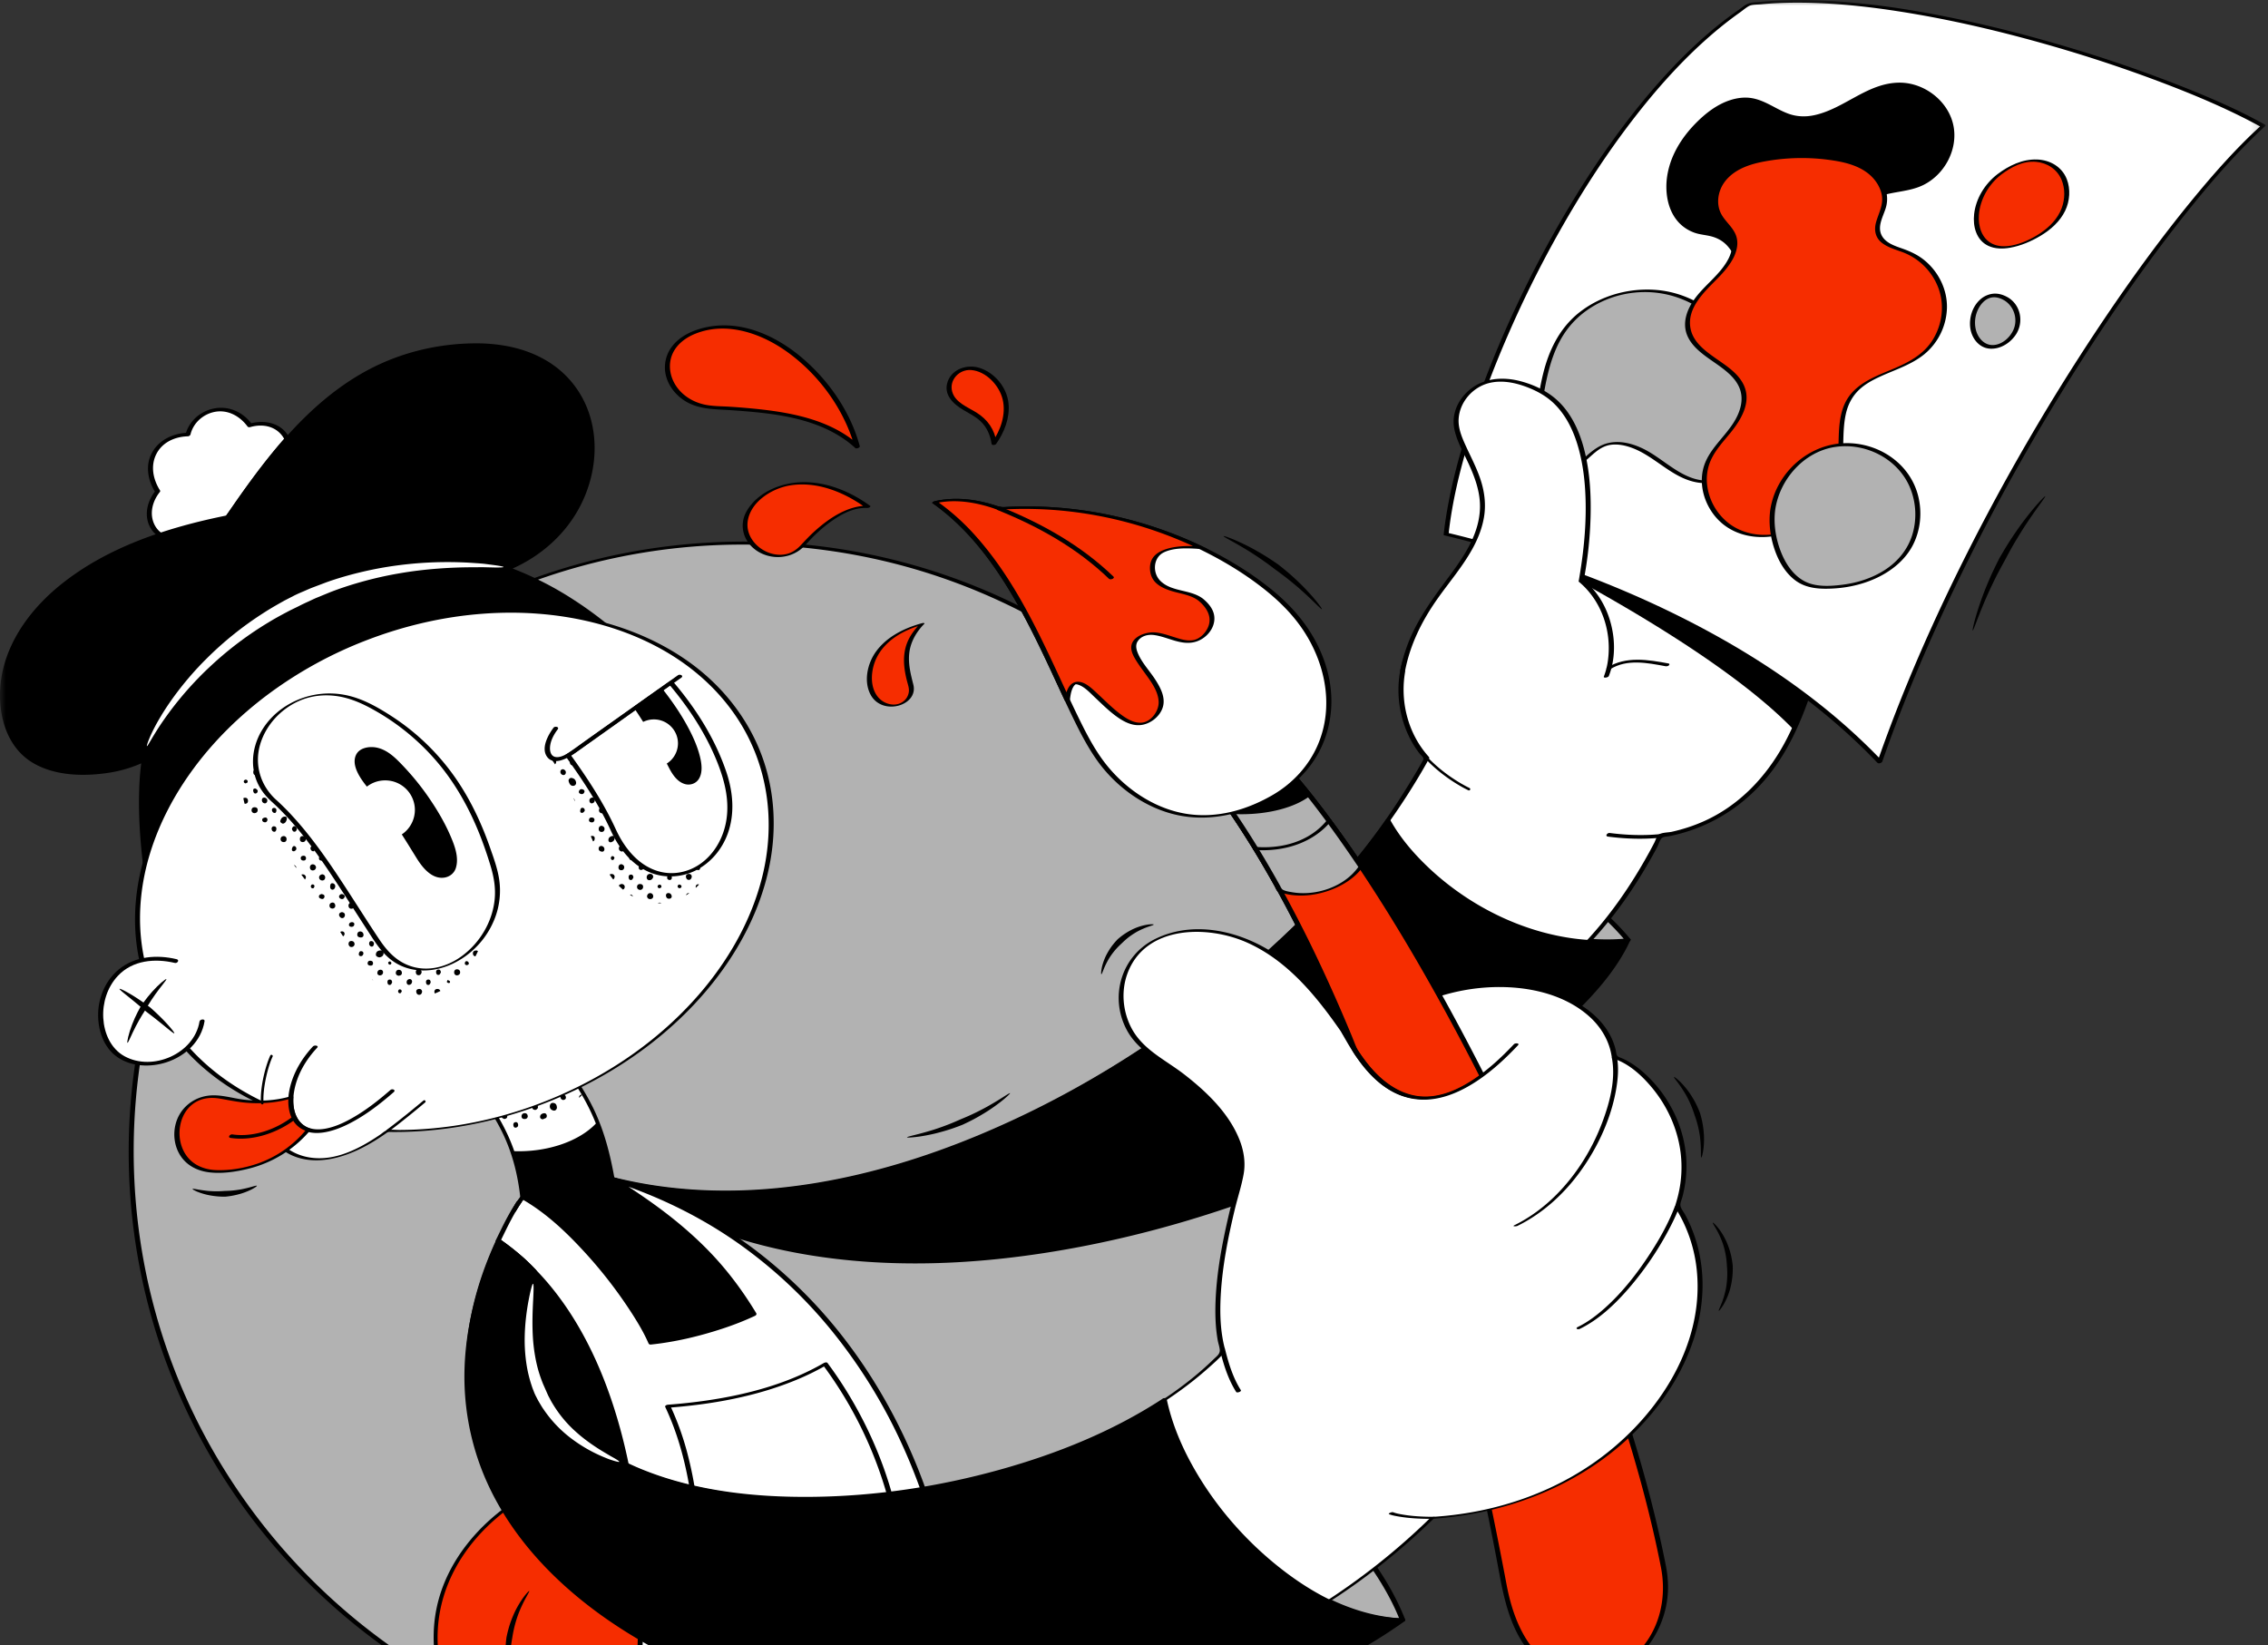
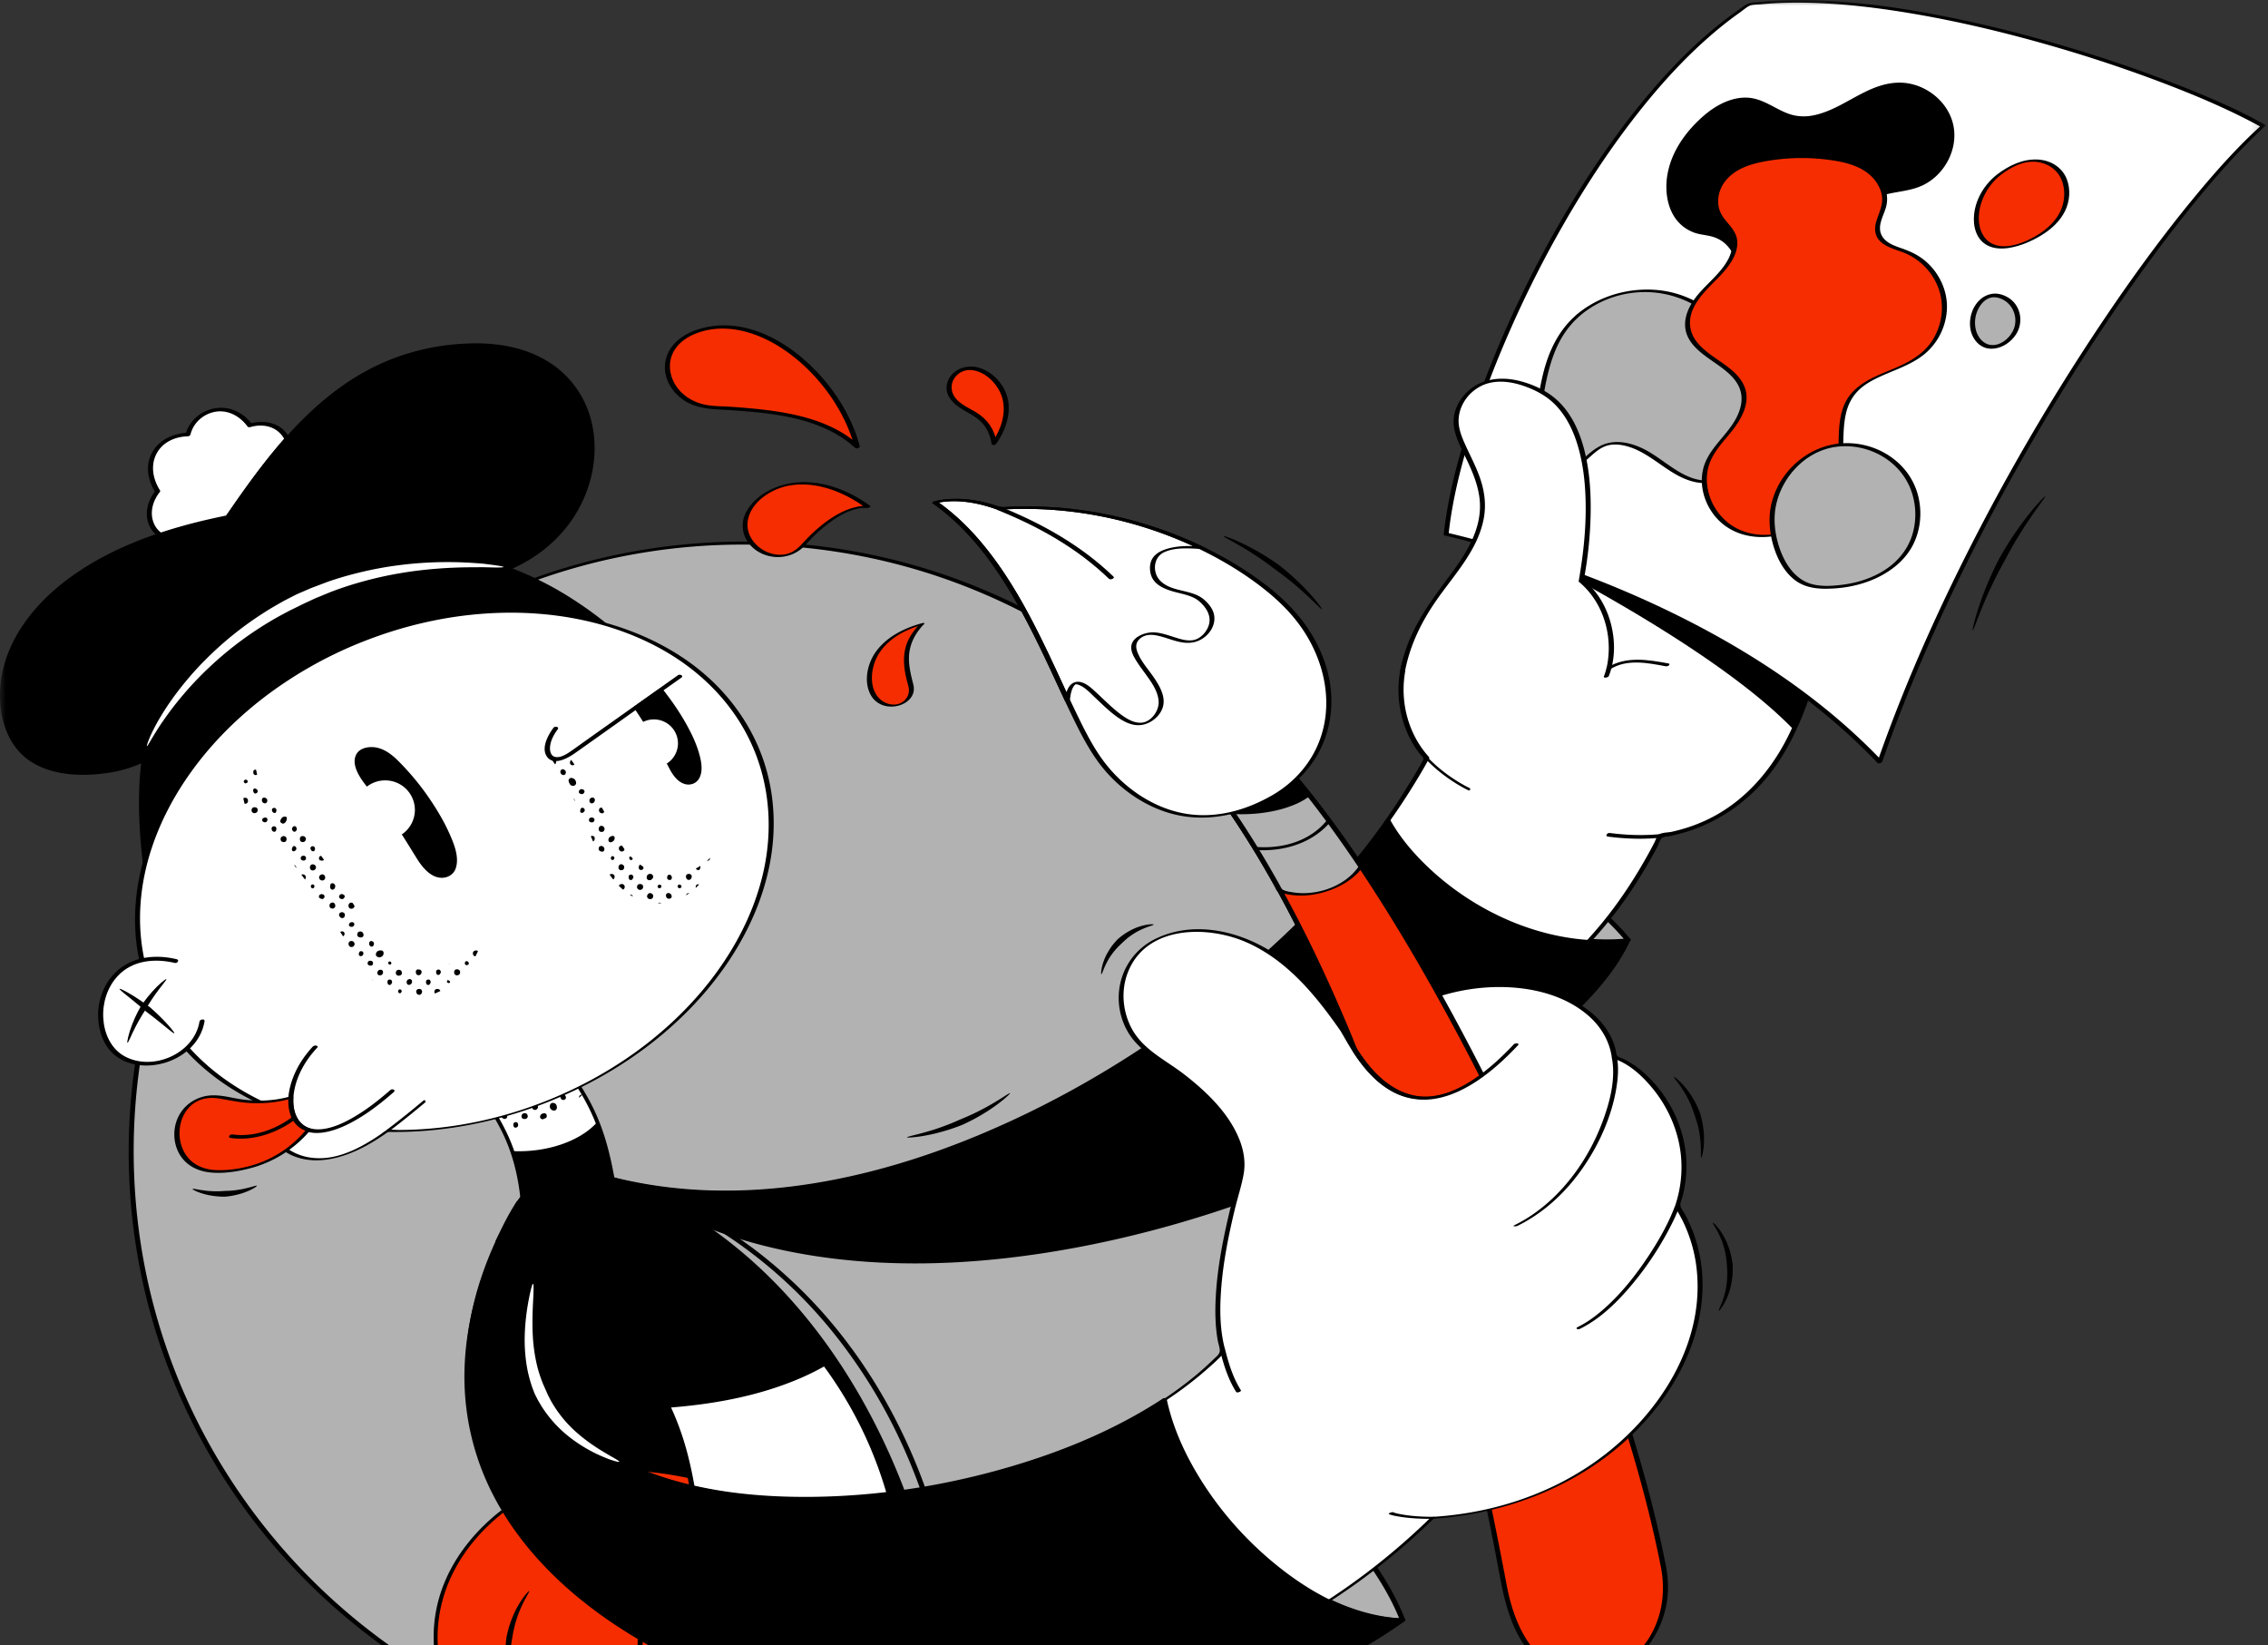
<svg xmlns="http://www.w3.org/2000/svg" width="193" height="140" fill="none">
  <rect width="100%" height="100%" fill="#333333" stroke="none" />
  <g clip-path="url(#a)">
    <mask id="b" style="mask-type:luminance" maskUnits="userSpaceOnUse" x="0" y="0" width="193" height="150">
      <path d="M192.792 0H0v149.912h192.792V0Z" fill="#fff" />
    </mask>
    <g mask="url(#b)">
      <path d="M115.353 97.982c0 22.372-14.281 41.432-34.28 48.662a40.934 40.934 0 0 1-1.356.468 52.328 52.328 0 0 1-17.448 2.63h-.005a52.907 52.907 0 0 1-6.826-.57 52.003 52.003 0 0 1-14.87-4.576 50.062 50.062 0 0 1-2.881-1.503c-15.832-8.88-26.523-25.754-26.523-45.11 0-28.594 23.324-51.774 52.095-51.774 28.77 0 52.094 23.18 52.094 51.773Z" fill="#B2B2B2" />
      <path d="M115.141 98.007a51.82 51.82 0 0 1-2.453 15.745 51.442 51.442 0 0 1-6.881 13.82 52.113 52.113 0 0 1-10.597 11.129 51.878 51.878 0 0 1-13.602 7.62c-6.358 2.39-13.185 3.495-19.977 3.276a52.163 52.163 0 0 1-20.22-4.788 52.137 52.137 0 0 1-23.646-22.022 51.264 51.264 0 0 1-5.476-15.161 51.85 51.85 0 0 1-.508-16.15 51.185 51.185 0 0 1 4.005-14.395 51.77 51.77 0 0 1 7.702-12.296 52.085 52.085 0 0 1 10.863-9.72 51.718 51.718 0 0 1 13.364-6.388 52.11 52.11 0 0 1 15.17-2.34c5.1-.027 10.194.683 15.084 2.123a51.937 51.937 0 0 1 13.42 6.153 52.197 52.197 0 0 1 11.023 9.525 51.699 51.699 0 0 1 7.936 12.176 51.256 51.256 0 0 1 4.245 14.183 52.14 52.14 0 0 1 .549 7.51c0 .185.424.1.424-.049-.007-5.115-.747-10.216-2.245-15.112a51.585 51.585 0 0 0-6.345-13.413 52.233 52.233 0 0 0-9.795-10.995 52.37 52.37 0 0 0-12.462-7.826 52.397 52.397 0 0 0-14.5-4.081 53.153 53.153 0 0 0-15.58.264 52.463 52.463 0 0 0-14.26 4.526 52.608 52.608 0 0 0-12.198 8.19 52.333 52.333 0 0 0-9.416 11.203 51.55 51.55 0 0 0-5.958 13.552 51.849 51.849 0 0 0-1.827 15.451 51.464 51.464 0 0 0 3.242 16.411 51.806 51.806 0 0 0 7.944 14.008 52.44 52.44 0 0 0 11.838 10.904 52.25 52.25 0 0 0 17.65 7.571 53.123 53.123 0 0 0 20.782.459 52.603 52.603 0 0 0 16.526-5.903 52.477 52.477 0 0 0 12.243-9.493 52.124 52.124 0 0 0 8.921-12.652 51.417 51.417 0 0 0 4.829-15.105c.408-2.633.608-5.294.612-7.958 0-.185-.425-.1-.425.048h-.001Z" fill="#000" />
      <path d="M118.098 69.83c2.866 4.673 11.099 11.126 20.446 10.158-4.868-5.89-14.464-9.84-20.446-10.159Z" fill="#B2B2B2" />
      <path d="M117.904 69.922c1.414 2.294 3.456 4.224 5.632 5.799 2.677 1.939 5.739 3.387 8.985 4.08 1.97.42 3.999.542 6.005.34.092-.01.317-.119.213-.245-2.034-2.451-4.655-4.392-7.423-5.953-2.74-1.545-5.691-2.765-8.744-3.542-1.44-.367-2.913-.64-4.4-.722-.203-.012-.433.285-.147.301 2.777.154 5.52.927 8.104 1.919 2.987 1.147 5.855 2.67 8.409 4.597 1.397 1.054 2.696 2.238 3.813 3.584l.214-.243c-3.458.349-6.929-.32-10.097-1.707a24.892 24.892 0 0 1-7.58-5.178c-.974-.976-1.872-2.04-2.595-3.215-.098-.158-.502 0-.388.184h-.001Z" fill="#000" />
-       <path d="M154.609 56.567c-1.071-1.553-7.399-8.606-15.286-9.263-7.886-.657-18.596 2.4-19.959 9.753-.504 2.718.314 5.589 2.044 7.45-.728 1.374-2.282 3.852-3.31 5.322-11.385 16.29-41.233 36.735-66.02 30.481 0 0 1.662 2.416 5.686 2.932a66.513 66.513 0 0 0 7.961 1.426c25.318 3.028 53.941-8.374 69.467-24.579 2.281-2.38 4.548-5.85 6.099-8.968 9.759-1.556 12.148-10.614 13.318-14.554Z" fill="#fff" />
+       <path d="M154.609 56.567c-1.071-1.553-7.399-8.606-15.286-9.263-7.886-.657-18.596 2.4-19.959 9.753-.504 2.718.314 5.589 2.044 7.45-.728 1.374-2.282 3.852-3.31 5.322-11.385 16.29-41.233 36.735-66.02 30.481 0 0 1.662 2.416 5.686 2.932a66.513 66.513 0 0 0 7.961 1.426c25.318 3.028 53.941-8.374 69.467-24.579 2.281-2.38 4.548-5.85 6.099-8.968 9.759-1.556 12.148-10.614 13.318-14.554" fill="#fff" />
      <path d="M154.802 56.472c-.662-.953-1.498-1.802-2.329-2.608a28.7 28.7 0 0 0-4.672-3.694c-1.864-1.172-3.887-2.111-6.033-2.637-2.094-.513-4.296-.56-6.44-.418-4.043.27-8.258 1.304-11.646 3.59-1.509 1.018-2.845 2.334-3.697 3.951-.995 1.891-1.224 4.122-.728 6.192.283 1.184.806 2.327 1.561 3.29.066.083.268.253.295.352.037.136 0 .16-.072.29-.127.23-.258.459-.389.686-.326.56-.664 1.114-1.008 1.664a55.784 55.784 0 0 1-3.602 5.142c-2.601 3.277-5.547 6.281-8.678 9.058-7.11 6.304-15.267 11.577-24.064 15.243-8.73 3.638-18.446 5.742-27.904 4.24a38.148 38.148 0 0 1-3.247-.665c-.129-.033-.366.111-.264.257.482.693 1.227 1.253 1.94 1.686a9.432 9.432 0 0 0 2.514 1.051c.542.142 1.096.201 1.639.331.696.166 1.395.321 2.096.464 4.71.96 9.52 1.404 14.327 1.383 9.115-.039 18.212-1.701 26.85-4.556 8.371-2.766 16.403-6.666 23.628-11.708 3.346-2.335 6.515-4.925 9.41-7.795a34.814 34.814 0 0 0 4.406-5.31 43.44 43.44 0 0 0 2.331-3.886c.101-.19.225-.619.394-.763.142-.122.457-.12.646-.16.282-.057.563-.123.842-.197 3.289-.865 6.095-2.86 8.07-5.6 1.591-2.206 2.617-4.74 3.41-7.321.146-.475.285-.952.426-1.427.071-.241-.35-.253-.408-.06-.683 2.302-1.406 4.587-2.559 6.708-1.55 2.855-3.839 5.279-6.843 6.625-.878.394-1.798.69-2.736.901-.321.072-.92.048-1.156.28-.151.15-.236.462-.333.648-.147.284-.298.565-.452.846-1.195 2.174-2.568 4.269-4.159 6.178-2.578 3.094-5.758 5.778-8.957 8.214-6.899 5.254-14.681 9.37-22.816 12.386-8.381 3.108-17.23 5.079-26.172 5.558-4.478.24-8.973.09-13.42-.5-2.627-.349-5.215-.9-7.805-1.442-1.587-.332-3.144-1.062-4.291-2.221a3.95 3.95 0 0 1-.436-.504l-.264.257c5.287 1.323 10.81 1.443 16.194.686 5.594-.785 11.036-2.469 16.208-4.705 5.247-2.268 10.239-5.115 14.923-8.375 4.414-3.073 8.573-6.525 12.343-10.353 3.459-3.512 6.476-7.346 9.011-11.568.32-.533.634-1.071.927-1.62.017-.033.015-.096-.011-.125-2.539-2.791-2.871-7.183-.833-10.34 1.709-2.647 4.663-4.282 7.589-5.276 3.215-1.092 6.688-1.552 10.081-1.384 3.704.185 7.112 1.624 10.12 3.73a29.23 29.23 0 0 1 3.867 3.248c.709.707 1.418 1.45 1.991 2.273.117.169.517-.002.386-.19h-.001Z" fill="#000" />
      <path d="M138.724 79.906c-.02-.022-.063-.034-.148-.024-6.52.819-13.29-2.16-17.762-6.805-.961-.998-1.831-2.094-2.504-3.304-.068-.122-.345-.033-.408.057-2.48 3.54-5.411 6.763-8.551 9.735a88.914 88.914 0 0 1-11.699 9.314c-4.341 2.904-8.936 5.45-13.747 7.503-4.78 2.04-9.79 3.602-14.937 4.399-4.957.768-10.047.809-14.977-.176a37.419 37.419 0 0 1-1.782-.402c-.078-.02-.419.057-.329.187.467.672 1.189 1.211 1.877 1.635.74.455 1.545.793 2.382 1.025.502.138 1.066.157 1.55.334.421.154.826.383 1.239.56 3.094 1.332 6.365 2.242 9.687 2.804 7.016 1.187 14.243.87 21.239-.294 7.212-1.198 14.273-3.306 21.02-6.095 6.02-2.489 11.863-5.524 17.184-9.283 2.176-1.537 4.272-3.205 6.17-5.074 1.492-1.47 2.898-3.073 3.94-4.894.214-.374.411-.756.587-1.148.012-.026-.003-.043-.031-.054Z" fill="#000" />
      <path d="M80.118 139.706c-.317-3.327-1.068-6.615-2.072-9.8a56.52 56.52 0 0 0-4.8-11.015c-2.152-3.772-4.773-7.294-7.885-10.339-3.283-3.212-7.112-5.869-11.34-7.701a18.938 18.938 0 0 0-1.74-.644c-.35-1.959-.84-3.89-1.69-5.7-.854-1.817-2.02-3.463-3.275-5.026-.047-.059-.165-.06-.229-.038l-7.01 2.452c-.068.023-.246.11-.162.213 1.17 1.405 2.229 2.916 2.99 4.58.752 1.643 1.172 3.392 1.37 5.18-.472.616-.856 1.331-1.22 2.01-.409.765-.726 1.515-.834 2.378-.217 1.747.128 3.515.676 5.172 1.148 3.474 3.213 6.539 4.541 9.933.515 1.316.998 2.861.537 4.259-3.209 1.138-6.18 3.127-8.27 5.818-1.09 1.401-1.927 2.991-2.39 4.706-.5 1.85-.534 3.801-.166 5.678.05.253.106.505.17.754.062.246.073.553.304.686a51.897 51.897 0 0 0 5.02 2.459 52.246 52.246 0 0 0 6.809 2.354c4.8 1.295 9.872 2.004 14.848 1.728a53.57 53.57 0 0 0 15.125-3.061c.248-.088.277-.166.36-.406.292-.898.399-1.854.447-2.793.066-1.279.007-2.563-.114-3.837Z" fill="#000" />
      <path d="M79.718 147.113a52.328 52.328 0 0 1-17.449 2.629h-.004a52.907 52.907 0 0 1-8.603-.868 52.007 52.007 0 0 1-13.094-4.278 50.079 50.079 0 0 1-2.88-1.502c-2.588-8.752 4.037-15.196 10.471-17.404 1.207-.453 3.03-.712 5.205-.668 8.636.17 22.838 5.081 26.207 21.335.053.248.103.501.147.756Z" fill="#F62D00" />
      <path d="M63.26 149.86a53.374 53.374 0 0 1-7.837-.58 52.204 52.204 0 0 1-14.902-4.586 50.632 50.632 0 0 1-2.888-1.506.106.106 0 0 1-.05-.064c-1.184-4.003-.538-7.893 1.868-11.249 2.001-2.792 5.162-5.084 8.672-6.288 1.27-.476 3.134-.716 5.243-.674 2.472.048 8.894.599 15.137 4.653 5.904 3.836 9.664 9.477 11.176 16.769.06.288.108.529.147.759a.108.108 0 0 1-.073.121 52.404 52.404 0 0 1-16.494 2.645Zm-25.48-6.839c.916.515 1.87 1.012 2.836 1.477a51.944 51.944 0 0 0 14.84 4.566 53.114 53.114 0 0 0 7.804.578c5.585 0 11.08-.876 16.334-2.603a21.13 21.13 0 0 0-.13-.66c-3.407-16.435-18.01-21.089-26.102-21.248-2.084-.043-3.916.193-5.164.661-6.987 2.397-12.8 9.081-10.417 17.229Z" fill="#000" />
-       <path d="M80.713 146.773a52.3 52.3 0 0 1-18.443 2.969h-.005a52.908 52.908 0 0 1-8.603-.868c1.135-7.579 1.231-16.139-.298-23.852-1.603-8.082-4.99-15.233-10.837-19.359l-.138-.098c.589-1.197 1.253-2.51 1.945-3.483.011-.02.026-.039.04-.059.01-.017.021-.035.034-.052l.014-.022.054-.074c.007-.006.011-.013.016-.019 4.556 2.527 9.567 9.28 10.905 12.385 0 0 4.673-.483 8.763-2.419-2.63-4.354-5.843-7.644-12.082-11.512a54.52 54.52 0 0 1 .977.318c15.955 5.427 24.234 19.247 27.046 31.384 1.302 5.613 1.433 10.866.612 14.761Z" fill="#fff" />
      <path d="M80.672 146.622a51.282 51.282 0 0 1-10.154 2.472 52.813 52.813 0 0 1-10.678.384 51.795 51.795 0 0 1-6.106-.763l.143.144c.494-3.312.775-6.655.838-10.003.064-3.396-.096-6.801-.533-10.171-.401-3.096-1.04-6.171-2.01-9.143-.872-2.668-2.017-5.264-3.53-7.636-1.423-2.232-3.187-4.261-5.294-5.882a26.161 26.161 0 0 0-.797-.584l.041.153c.613-1.245 1.218-2.571 2.078-3.671l-.34.058c2.012 1.124 3.739 2.739 5.291 4.419a38.688 38.688 0 0 1 4.176 5.387c.515.805 1.008 1.634 1.389 2.511.033.076.112.113.194.104 2.08-.216 4.165-.714 6.144-1.368.93-.308 1.845-.664 2.731-1.08.086-.041.153-.135.098-.225-1.019-1.684-2.178-3.28-3.511-4.733-1.475-1.606-3.138-3.031-4.896-4.322a57.226 57.226 0 0 0-3.706-2.488l-.283.272c3.907 1.241 7.61 3.024 10.954 5.391a39.947 39.947 0 0 1 8.08 7.643 44.874 44.874 0 0 1 5.552 8.934 48.205 48.205 0 0 1 3.273 9.329c1.059 4.43 1.576 9.128.924 13.659-.066.461-.147.919-.242 1.374-.045.214.389.167.43-.028.919-4.398.558-9.061-.319-13.434a48.042 48.042 0 0 0-3.148-9.927c-1.42-3.218-3.189-6.288-5.31-9.101a40.758 40.758 0 0 0-7.807-7.885 39.272 39.272 0 0 0-12.145-6.249c-.137-.043-.495.14-.283.272 3.833 2.381 7.465 5.13 10.204 8.744a31.646 31.646 0 0 1 1.846 2.738l.098-.225c-2.518 1.184-5.277 1.912-8.03 2.308-.206.03-.413.059-.62.08l.194.105c-.757-1.745-1.875-3.354-3.016-4.87-1.451-1.93-3.066-3.762-4.882-5.362-.945-.833-1.953-1.606-3.056-2.222-.107-.06-.262-.043-.341.058-.88 1.124-1.501 2.476-2.128 3.749a.12.12 0 0 0 .041.152c2.172 1.541 4.014 3.446 5.52 5.635 1.575 2.29 2.774 4.818 3.697 7.432 1.013 2.87 1.698 5.85 2.15 8.856.502 3.344.716 6.728.705 10.109a77.293 77.293 0 0 1-.85 11.166c-.014.085.073.132.142.145 3.572.668 7.22.947 10.852.865a52.737 52.737 0 0 0 10.567-1.31 50.874 50.874 0 0 0 5.744-1.664c.252-.09.177-.394-.081-.302Z" fill="#000" />
      <path d="M99.074 119.118c1.596 7.523 10.554 18.345 20.29 18.732-2.921-7.45-12.852-16.58-20.29-18.732Z" fill="#B2B2B2" />
      <path d="M98.862 119.175c.752 3.505 2.669 6.773 4.882 9.561 2.495 3.143 5.634 5.923 9.295 7.644 1.96.921 4.076 1.52 6.249 1.612.084.003.342-.06.288-.198-1.334-3.38-3.62-6.379-6.087-9.021-2.676-2.866-5.738-5.447-9.121-7.452-1.625-.964-3.349-1.804-5.17-2.335-.165-.048-.499.192-.249.265 3.407.993 6.503 3.006 9.256 5.186 3.054 2.418 5.839 5.243 8.103 8.41 1.127 1.576 2.133 3.255 2.844 5.059l.288-.198c-3.925-.166-7.572-2-10.594-4.402a29.613 29.613 0 0 1-7.533-8.993c-.896-1.651-1.633-3.412-2.028-5.251-.038-.178-.462-.07-.423.113Z" fill="#000" />
      <path d="M56.82 119.648c5.144-.378 9.83-1.514 13.405-3.593 2.87 3.857 5.382 9.049 6.254 14.687-6.036 1.742-17.087 3.237-17.087 3.237s.44-8.008-2.572-14.331Z" fill="#fff" />
      <path d="M56.795 119.78c3.75-.28 7.533-.944 11.016-2.392a21.741 21.741 0 0 0 2.55-1.257l-.331.01a34.256 34.256 0 0 1 5.438 11.011c.34 1.198.607 2.416.8 3.646l.179-.177c-2.754.792-5.58 1.342-8.397 1.851a216.142 216.142 0 0 1-8.633 1.376l.187.109c.056-1.034.023-2.078-.03-3.111-.122-2.333-.435-4.666-1.013-6.932a23.803 23.803 0 0 0-1.53-4.322c-.075-.16-.492-.032-.423.113 1.133 2.391 1.794 4.981 2.18 7.589.276 1.867.417 3.758.414 5.645-.001.354-.004.709-.023 1.063-.005.096.111.119.188.109 1.37-.186 2.739-.395 4.105-.611 2.833-.448 5.66-.939 8.465-1.529 1.535-.323 3.067-.674 4.575-1.108.076-.022.194-.079.178-.177-.66-4.22-2.22-8.286-4.418-11.949a34.061 34.061 0 0 0-1.852-2.768c-.07-.095-.254-.033-.33.011-3.043 1.76-6.526 2.682-9.988 3.185a47.428 47.428 0 0 1-3.257.353c-.221.016-.342.284-.05.262Z" fill="#000" />
      <path d="M141.558 133.324c1.82 9.317-11.167 14.729-13.582 1.46-3.851-21.157-10.328-43.13-19.063-59.014-1.953-3.549-4.025-6.793-6.217-9.653 0 0 2.492-1.512 5.54-2.15 2.352 2.463 4.927 5.802 7.577 9.752 10.456 15.6 22.067 40.769 25.746 59.605h-.001Z" fill="#F62D00" />
      <path d="M141.347 133.38c.385 2.013.11 4.127-.965 5.895-.9 1.481-2.335 2.675-4.034 3.122-1.698.447-3.48.033-4.838-1.066-1.951-1.58-2.855-4.122-3.304-6.503-1.513-8.035-3.256-16.014-5.443-23.897-2.119-7.636-4.598-15.186-7.619-22.519-2.879-6.99-6.238-13.869-10.577-20.088a64.142 64.142 0 0 0-1.675-2.293l-.061.161c1.652-.999 3.554-1.703 5.437-2.106l-.228-.033c3.586 3.766 6.572 8.097 9.35 12.471 2.603 4.1 5.005 8.326 7.259 12.624a215.864 215.864 0 0 1 6.77 14.138c2.087 4.798 4.004 9.672 5.687 14.625 1.546 4.549 2.904 9.169 3.912 13.866.114.533.224 1.068.329 1.603.032.163.456.058.423-.113-1.025-5.231-2.51-10.368-4.222-15.415-1.878-5.531-4.046-10.965-6.421-16.304a213.197 213.197 0 0 0-7.671-15.533c-2.575-4.714-5.33-9.342-8.389-13.764-1.739-2.513-3.575-4.97-5.61-7.256a45.332 45.332 0 0 0-.64-.705c-.148-.159-.318-.455-.557-.454-.332.002-.731.164-1.05.253a20.702 20.702 0 0 0-4.188 1.695c-.155.083-.31.167-.461.258-.053.033-.106.102-.06.162 4.761 6.226 8.369 13.28 11.438 20.457 3.163 7.398 5.743 15.037 7.946 22.768 2.301 8.076 4.187 16.27 5.716 24.524.481 2.599 1.148 5.34 3.152 7.229 1.299 1.225 3.049 1.844 4.834 1.616 3.852-.492 6.426-4.197 6.356-7.904a9.547 9.547 0 0 0-.174-1.626c-.031-.163-.455-.059-.423.112h.001Z" fill="#000" />
      <path d="M44.179 102.3c-.167.248-.333.516-.495.794.15-.28.309-.561.468-.842 0 0 .01.015.027.048Z" fill="#B2B2B2" />
      <path d="M43.969 102.333c-.174.26-.338.525-.495.795l.419-.068c.152-.283.31-.563.469-.842l-.422.09.027.048c.062.115.466-.032.423-.113a2.277 2.277 0 0 0-.026-.048c-.036-.061-.15-.038-.204-.027-.076.017-.177.046-.218.117-.159.28-.316.56-.469.843-.014.027.018.047.038.054.04.013.096.008.136.001.083-.014.2-.044.245-.123.158-.27.322-.535.496-.794.017-.027-.02-.048-.038-.054a.298.298 0 0 0-.136-.002c-.088.016-.193.045-.245.123Z" fill="#000" />
      <path d="M121.896 129.143a56.782 56.782 0 0 1-8.855 7.097c-10.382 6.727-22.155 9.488-33.176 9.22-9.525-.233-18.487-2.728-25.508-6.884-9.858-5.83-15.885-14.932-14.25-25.624.363-2.388 1.11-4.857 2.282-7.387l.046.033c1.1.766 2.112 1.639 3.038 2.604-1.857 8.131 1.606 13.428 7.727 16.384 6.552 3.166 16.15 3.647 25.522 2.047 7.485-1.28 14.826-3.888 20.353-7.515 1.906-1.248 3.597-2.622 5.004-4.102-1.266-4.258.486-11.029 1.459-14.706.975-3.677-2.822-7.646-7.302-10.452-4.478-2.806-3.777-10.139 2.92-10.644 7.694-.579 12.148 7.16 13.997 9.677 8.957-8.031 21.444-5.419 22.224 1.065 2.725.773 7.593 6.096 5.354 12.675 6.329 9.868-3.406 25.447-20.835 26.512Z" fill="#fff" />
      <path d="M121.704 129.158c-5.745 5.609-12.633 9.979-20.199 12.73-7.067 2.569-14.639 3.731-22.156 3.465-7.61-.269-15.265-1.972-22.09-5.379-5.789-2.889-11.142-7.119-14.336-12.81-1.462-2.605-2.42-5.482-2.744-8.45-.378-3.461.114-6.965 1.238-10.252.341-.998.74-1.975 1.18-2.933l-.408.108a19.96 19.96 0 0 1 2.307 1.869c.24.225.709.548.732.894.018.287-.14.671-.19.958a20.34 20.34 0 0 0-.122.798 17.76 17.76 0 0 0-.149 1.79c-.064 2.098.293 4.212 1.203 6.117 1.773 3.716 5.358 6.094 9.139 7.486 5.104 1.88 10.73 2.26 16.125 1.991a63.576 63.576 0 0 0 17.098-3.252c5.182-1.747 10.326-4.198 14.44-7.842.473-.42.961-.848 1.381-1.321.19-.215.105-.261.034-.544a10.17 10.17 0 0 1-.162-.791c-.192-1.159-.208-2.342-.147-3.513.131-2.504.623-4.982 1.209-7.416.237-.985.566-1.968.743-2.964.177-.997.012-2.009-.361-2.941-.9-2.255-2.797-4.069-4.683-5.533-1.647-1.28-3.614-2.134-4.572-4.087-.683-1.395-.81-3.052-.268-4.515 1.525-4.112 6.854-4.142 10.269-2.582 3.328 1.52 5.729 4.424 7.772 7.35.317.453.627.912.954 1.359.072.098.335-.01.403-.071 3.089-2.748 6.996-4.586 11.16-4.86 2.998-.196 6.373.388 8.69 2.425 1.06.933 1.79 2.166 1.971 3.57a.048.048 0 0 0 .039.027c1.41.416 2.607 1.547 3.503 2.662 1.236 1.54 2.064 3.416 2.308 5.374a10.086 10.086 0 0 1-.174 3.464c-.061.27-.132.538-.213.803-.099.324-.114.329.054.606.192.316.37.642.533.975a12.328 12.328 0 0 1 1.177 4.163c.678 6.696-3.696 12.953-9.056 16.571-3.949 2.666-8.603 4.098-13.35 4.4-.115.007-.459.191-.182.173 5.999-.381 11.912-2.531 16.42-6.546 3.664-3.263 6.446-7.851 6.647-12.829.09-2.249-.389-4.505-1.463-6.492-.134-.247-.39-.545-.412-.817-.018-.213.109-.473.164-.68a10.335 10.335 0 0 0 .342-3.18 10.49 10.49 0 0 0-1.312-4.514 10.864 10.864 0 0 0-2.493-3.061 7.289 7.289 0 0 0-1.331-.906 4.97 4.97 0 0 0-.538-.24c-.304-.113-.263-.294-.33-.591-.471-2.084-2.181-3.59-4.071-4.447-5.277-2.39-11.836-.814-16.414 2.358a21.6 21.6 0 0 0-2.052 1.621l.403-.07c-1.87-2.557-3.587-5.18-6.136-7.145-2.988-2.303-7.345-3.56-10.916-1.804-2.858 1.406-3.91 4.844-2.477 7.65.952 1.863 2.814 2.699 4.413 3.923 1.994 1.527 4.037 3.446 4.894 5.863.363 1.024.433 2.078.158 3.132-.263 1.01-.527 2.019-.763 3.036-.544 2.34-.991 4.726-1.093 7.13-.049 1.14-.019 2.291.181 3.417.046.259.142.524.172.784.043.379-.255.568-.513.82-.504.492-1.03.963-1.573 1.413-2.216 1.836-4.709 3.335-7.296 4.596-5.383 2.622-11.255 4.277-17.176 5.143-5.808.85-11.86.986-17.626-.23-4.356-.918-8.888-2.719-11.744-6.27a12.107 12.107 0 0 1-2.469-5.453 14.674 14.674 0 0 1-.198-3.299c.03-.598.09-1.195.178-1.787.048-.316.103-.631.165-.945.064-.326.225-.557 0-.811-.848-.958-1.917-1.768-2.957-2.505-.085-.061-.365.015-.409.108-1.588 3.457-2.576 7.197-2.55 11.014a21.877 21.877 0 0 0 2.013 8.977c2.75 5.982 7.924 10.548 13.632 13.694 6.646 3.663 14.206 5.607 21.762 6.134 7.47.522 15.04-.363 22.18-2.608 7.574-2.381 14.614-6.319 20.568-11.547a59.65 59.65 0 0 0 2.303-2.137c.09-.088-.308-.044-.384.029h.001Z" fill="#000" />
      <path d="M44.179 102.3c-.167.248-.333.516-.495.794.15-.28.309-.561.468-.842 0 0 .01.015.027.048Z" fill="#B2B2B2" />
      <path d="M43.97 102.338c-.174.26-.338.525-.495.795l.416-.077c.153-.283.31-.563.47-.843l-.42.095.026.048c.013.024.05.025.073.026a.537.537 0 0 0 .154-.023c.024-.006.223-.066.196-.115a2.277 2.277 0 0 0-.026-.048c-.03-.053-.158-.019-.2-.01a.68.68 0 0 0-.133.043c-.03.015-.07.031-.087.062-.16.279-.317.559-.469.842-.034.064.148.038.167.034a.696.696 0 0 0 .162-.05c.03-.014.07-.031.087-.061.157-.27.322-.535.495-.795.04-.06-.152-.036-.167-.033a.695.695 0 0 0-.161.049.207.207 0 0 0-.088.062v-.001ZM119.543 137.759c-.027-.04-.077-.07-.161-.07-4.045-.025-7.844-2.137-10.891-4.634-2.9-2.375-5.379-5.326-7.161-8.616-.917-1.692-1.642-3.495-2.043-5.378-.034-.158-.265-.106-.354-.047-4.23 2.764-9 4.685-13.862 6.036-5.18 1.441-10.563 2.251-15.945 2.308-4.846.051-9.854-.478-14.38-2.292-3.428-1.374-6.628-3.626-8.294-6.995-.832-1.684-1.23-3.556-1.263-5.428a17.529 17.529 0 0 1 .244-3.16c.044-.266.093-.531.147-.796.027-.132.093-.301.094-.436 0-.151-.042-.181-.157-.298a20.424 20.424 0 0 0-2.92-2.481c-.113-.079-.31-.029-.366.097-1.542 3.422-2.586 7.1-2.7 10.863a21.98 21.98 0 0 0 1.539 8.809c2.325 5.822 7.015 10.369 12.278 13.651 6.405 3.993 13.786 6.369 21.214 7.592 7.464 1.228 15.157 1.303 22.631.118 7.076-1.122 14.044-3.391 20.135-7.192a43.418 43.418 0 0 0 2.15-1.435c.009-.006.019-.011.027-.018l.003-.002c.103-.074.093-.148.035-.196ZM137.165 90.012c.346 1.811-.178 3.785-.813 5.474-.857 2.281-2.178 4.42-3.901 6.155-1.042 1.051-2.239 1.946-3.571 2.602-.25.124.141.115.246.064 2.347-1.157 4.274-3.005 5.72-5.16 1.292-1.923 2.268-4.125 2.673-6.41.165-.929.248-1.904.07-2.838-.018-.094-.444.004-.424.113ZM142.52 102.658c-.577 1.517-1.399 2.948-2.297 4.297-1.039 1.562-2.226 3.057-3.627 4.316-.702.631-1.467 1.213-2.32 1.63-.263.129-.021.255.165.164 1.608-.787 2.941-2.048 4.105-3.381a26.884 26.884 0 0 0 3.285-4.726c.418-.761.803-1.543 1.111-2.355.05-.131-.37-.081-.422.055ZM103.866 115.072c.301 1.171.677 2.332 1.329 3.361.066.105.479-.026.394-.159-.641-1.011-1.004-2.165-1.3-3.315-.033-.13-.457-.021-.423.113ZM122.032 129.056c-.895-.001-1.798-.038-2.68-.192-.263-.046-.539-.093-.789-.191-.083-.033-.221.016-.296.053-.046.023-.136.078-.051.111.258.102.546.15.819.197.897.153 1.813.194 2.722.196a.517.517 0 0 0 .3-.08c.056-.043.066-.094-.026-.094h.001ZM154.659 56.47l-19.67-9.708a.11.11 0 0 0-.157.08l-.387 2.555a.108.108 0 0 0 .055.111c5.849 3.222 13.74 8.017 18.116 12.556a.11.11 0 0 0 .099.031.108.108 0 0 0 .081-.065c.709-1.695 1.906-5.392 1.918-5.43a.109.109 0 0 0-.055-.13Z" fill="#000" />
      <path d="M84.594 37.71c-.36-2.452-2.277-2.541-3.32-3.576-1.481-1.47.504-3.877 2.785-2.274 2.282 1.603 1.725 4.167.535 5.851Z" fill="#F62D00" />
      <path d="M84.805 37.655c-.174-1.116-.752-1.953-1.706-2.55-.742-.465-1.805-.848-2.068-1.773-.285-1.003.6-1.923 1.606-1.848 1.276.097 2.404 1.314 2.687 2.503.302 1.272-.177 2.623-.906 3.666-.152.217.245.268.352.116.697-.997 1.173-2.204 1.053-3.435-.131-1.356-1.163-2.623-2.476-3.034-1.042-.326-2.324.082-2.704 1.172-.38 1.09.46 1.896 1.329 2.404.502.294 1.034.559 1.462.96.553.516.834 1.196.948 1.931.03.186.454.082.424-.112Z" fill="#000" />
      <path d="M123.064 45.446c6.134 1.451 24.827 6.676 36.901 19.38 7.789-22.38 23.659-45.989 32.617-54.117-8.471-4.74-31.157-12.075-43.717-10.333-12.949 8.301-24.438 32.497-25.802 45.07h.001Z" fill="#fff" />
      <path d="M122.933 45.556a93.607 93.607 0 0 1 11.755 3.637c5.75 2.193 11.324 4.936 16.404 8.41 3.128 2.139 6.064 4.562 8.676 7.304.091.096.368.006.408-.109 1.55-4.448 3.36-8.804 5.351-13.074a178.213 178.213 0 0 1 6.566-12.688 183.32 183.32 0 0 1 7.036-11.407c2.169-3.24 4.445-6.415 6.879-9.466 1.893-2.375 3.877-4.701 6.077-6.803.219-.21.441-.416.665-.62.047-.043.063-.095.001-.13-2.273-1.269-4.679-2.305-7.097-3.263a117.043 117.043 0 0 0-9.502-3.28c-3.47-1.04-6.984-1.94-10.537-2.648C162.246.748 158.833.24 155.4.061a39.025 39.025 0 0 0-4.553.01c-.34.022-.68.05-1.019.083-.321.032-.713.024-1.017.132-.3.106-.596.373-.856.553-.286.198-.569.401-.848.609-2.528 1.887-4.762 4.152-6.793 6.552-2.269 2.682-4.296 5.564-6.143 8.548a93.765 93.765 0 0 0-5.086 9.396 88.18 88.18 0 0 0-3.821 9.434c-.913 2.715-1.694 5.49-2.165 8.318-.098.59-.182 1.183-.247 1.778-.017.158.408.08.422-.056.291-2.652.924-5.264 1.687-7.817.925-3.092 2.067-6.119 3.354-9.08a94.992 94.992 0 0 1 4.777-9.506c1.744-3.03 3.659-5.971 5.791-8.748 1.981-2.58 4.153-5.035 6.609-7.178.56-.489 1.135-.96 1.726-1.41.277-.21.556-.416.84-.616.256-.18.602-.486.86-.587.237-.093.674-.084.962-.112.358-.034.716-.061 1.075-.082a35.58 35.58 0 0 1 2.209-.054c3.323.018 6.641.42 9.911.986 3.522.61 7.006 1.429 10.447 2.388 3.316.924 6.595 1.982 9.819 3.184 2.599.969 5.177 2.022 7.653 3.27.478.242.951.491 1.418.752v-.13c-2.154 1.959-4.086 4.159-5.928 6.406-2.422 2.955-4.682 6.042-6.837 9.195a180.374 180.374 0 0 0-7.11 11.297 181.436 181.436 0 0 0-6.616 12.478c-2.066 4.3-3.953 8.686-5.586 13.166-.198.543-.392 1.088-.582 1.634l.408-.109c-4.591-4.82-10.159-8.64-16.062-11.702-4.867-2.525-9.993-4.557-15.237-6.163a91.119 91.119 0 0 0-5.668-1.545c-.129-.03-.497.164-.262.22h.001Z" fill="#000" />
      <path d="M134.328 26.8c2.532-2.155 6.355-2.676 9.377-1.277 2.514 1.163 4.352 3.484 5.391 6.04.786 1.932 1.153 4.134.45 6.097-.702 1.963-2.693 3.557-4.775 3.315-1.561-.181-2.828-1.277-4.137-2.141-1.308-.864-3.019-1.535-4.411-.81-1.312.685-2.333 2.7-4.045 1.7-1.263-.739-1.661-2.443-1.423-3.763.598-3.313.81-6.809 3.573-9.161Z" fill="#B2B2B2" />
      <path d="M134.495 26.824c1.483-1.25 3.381-1.934 5.321-1.972 1.96-.038 3.849.599 5.399 1.786 1.54 1.18 2.705 2.8 3.49 4.557.882 1.978 1.378 4.299.663 6.404-.581 1.711-2.207 3.312-4.118 3.294-2.123-.021-3.639-1.85-5.429-2.717-.87-.421-1.862-.69-2.832-.508-.808.15-1.418.619-2.016 1.15-.504.447-1.13 1.121-1.87 1.07-.862-.06-1.55-.84-1.87-1.577-.345-.792-.395-1.66-.246-2.502.166-.933.302-1.87.478-2.801.341-1.806.846-3.636 2-5.11a7.59 7.59 0 0 1 1.03-1.074c.176-.152-.242-.128-.334-.049-1.525 1.314-2.37 3.096-2.843 5.016-.243.983-.403 1.984-.567 2.982-.147.9-.365 1.788-.216 2.703.138.847.541 1.696 1.26 2.205.655.465 1.426.54 2.153.195.719-.34 1.251-.957 1.866-1.442.378-.3.791-.526 1.278-.59.578-.075 1.171.045 1.715.238 2.038.72 3.5 2.649 5.699 2.979 1.898.284 3.762-.835 4.747-2.403 1.207-1.922 1.023-4.36.325-6.427-.653-1.934-1.759-3.766-3.268-5.16-1.469-1.357-3.322-2.227-5.327-2.399-1.949-.166-3.962.27-5.645 1.267a8.788 8.788 0 0 0-1.177.836c-.177.15.242.126.334.048Z" fill="#000" />
      <path d="M78.456 53.098c-2.824.768-4.602 2.597-4.449 4.85.212 3.107 4.086 2.347 3.49.313-.622-2.128-.516-3.657.959-5.163Z" fill="#F62D00" />
      <path d="M78.437 53.03c-1.486.411-2.979 1.145-3.898 2.418-.736 1.018-1.076 2.576-.42 3.72.477.828 1.45 1.112 2.347.868.826-.225 1.483-.892 1.255-1.79-.228-.897-.457-1.79-.339-2.724.12-.946.608-1.76 1.265-2.438.089-.092-.311-.047-.384.029-.497.514-.92 1.104-1.143 1.787-.213.657-.232 1.356-.14 2.036.053.396.14.788.247 1.173.064.235.135.46.118.708a1.211 1.211 0 0 1-.528.9c-.657.456-1.582.194-2.075-.379-.769-.893-.635-2.36-.154-3.35.734-1.508 2.32-2.39 3.885-2.822.036-.01.217-.06.194-.124-.025-.064-.192-.022-.23-.011Z" fill="#000" />
      <path d="M119.365 57.057c1.07-6 5.985-8.554 6.717-13.095.552-3.419-2.174-5.953-2.174-8.127 0-2.032 2.402-5 7.14-2.58 6.243 3.187 3.505 16.158 3.505 16.158 2.824 2.322 2.921 6.192 2.142 8.128l-17.33-.484Z" fill="#fff" />
      <path d="M142.056 15.136c.243-2.029 1.467-3.84 3.004-5.197 1.043-.922 2.375-1.702 3.758-1.517 1.304.174 2.36 1.164 3.639 1.47 1.535.365 3.117-.305 4.503-1.058 1.385-.752 2.79-1.626 4.367-1.707 2.134-.109 4.229 1.485 4.681 3.561.451 2.077-.795 4.388-2.785 5.164-1.192.466-2.546.42-3.713.944-1.422.64-2.345 2.02-3.1 3.378-.754 1.359-1.453 2.81-2.661 3.792-1.208.983-3.117 1.331-4.295.313-1.783-1.542-1.35-3.992-4.188-4.352-2.449-.311-3.502-2.352-3.21-4.791Z" fill="#000" />
      <path d="M142.265 15.1c.294-2.326 1.842-4.456 3.752-5.777.534-.37 1.135-.688 1.783-.797.62-.104 1.228.013 1.804.249 1.069.437 2.006 1.162 3.188 1.286 2.581.273 4.613-1.646 6.877-2.496 1.113-.417 2.273-.476 3.38-.013a4.774 4.774 0 0 1 2.325 2.075c1.009 1.84.432 4.186-1.147 5.52-.975.825-2.195.93-3.4 1.179-1.098.226-2.072.65-2.879 1.438-1.679 1.639-2.257 4.043-3.869 5.73-.779.817-1.845 1.4-3.007 1.297-1.018-.09-1.753-.77-2.268-1.6-.399-.644-.66-1.365-1.084-1.995a2.994 2.994 0 0 0-1.891-1.287c-.479-.106-.954-.141-1.414-.326a3.324 3.324 0 0 1-1.091-.711c-.634-.624-.963-1.484-1.066-2.353a6.25 6.25 0 0 1 .009-1.44c.007-.062-.408-.02-.423.113-.213 1.87.401 3.891 2.321 4.597.487.179 1 .197 1.497.332.425.116.819.316 1.146.612.606.55.907 1.336 1.276 2.044.412.791.962 1.608 1.813 1.973.921.395 2.008.25 2.911-.125 2.307-.96 3.131-3.504 4.378-5.444.655-1.018 1.497-2.003 2.664-2.442 1.224-.46 2.583-.404 3.775-.976 1.847-.885 3.006-3.04 2.609-5.057-.41-2.089-2.456-3.674-4.577-3.674-2.738 0-4.703 2.223-7.276 2.77-.697.149-1.409.133-2.087-.092-.592-.197-1.131-.517-1.684-.798-.512-.26-1.044-.494-1.619-.575-.568-.08-1.147-.006-1.693.163-1.166.36-2.165 1.139-3.007 1.997-.837.851-1.548 1.845-1.996 2.954a6.924 6.924 0 0 0-.449 1.72c-.014.111.405.034.419-.071Z" fill="#000" />
      <path d="M147.353 21.867c-.525 1.126-1.537 1.935-2.38 2.85-.844.915-1.572 2.119-1.317 3.333.498 2.362 4.167 2.933 4.7 5.287.254 1.12-.328 2.26-1.031 3.172-.703.912-1.559 1.737-1.999 2.8-.828 2 .166 4.494 2.039 5.595 1.873 1.101 4.383.859 6.166-.38 1.784-1.24 2.852-3.35 3.066-5.502.173-1.735-.129-3.628.801-5.106 1.296-2.057 4.26-2.24 6.161-3.764 1.389-1.113 2.121-2.982 1.857-4.735-.265-1.753-1.517-3.325-3.173-3.985-.929-.37-2.125-.615-2.417-1.566-.256-.836.387-1.663.532-2.524.175-1.04-.423-2.098-1.275-2.726-.852-.63-1.917-.899-2.966-1.06a17.805 17.805 0 0 0-5.866.08c-1.286.233-2.613.65-3.49 1.613-.843.926-1.071 2.385-.263 3.37.844 1.027 1.563 1.73.855 3.248Z" fill="#F62D00" />
      <path d="M147.144 21.901c-.757 1.576-2.373 2.495-3.241 3.997-.404.7-.64 1.525-.431 2.325.138.528.454.986.834 1.372.844.855 1.951 1.391 2.831 2.205.419.387.78.843.952 1.392.268.848.02 1.73-.398 2.484-.822 1.487-2.373 2.553-2.768 4.272-.316 1.38.115 2.852.994 3.943 2.019 2.507 5.959 2.212 8.261.275 1.223-1.028 2.048-2.476 2.427-4.013.405-1.64.102-3.35.484-4.988.177-.763.54-1.455 1.112-1.998.517-.491 1.156-.834 1.802-1.13 1.27-.582 2.655-1.003 3.752-1.897a5.296 5.296 0 0 0 1.925-3.965c.028-1.508-.678-2.967-1.819-3.95-.571-.492-1.222-.806-1.928-1.058-.631-.225-1.413-.46-1.772-1.075-.451-.772.061-1.607.299-2.356.248-.78.131-1.568-.308-2.26-.94-1.48-2.791-1.884-4.421-2.085a17.822 17.822 0 0 0-5.822.231c-1.441.304-3.066.9-3.79 2.28-.338.644-.447 1.433-.199 2.126.248.694.871 1.157 1.229 1.786.389.685.311 1.387-.006 2.087-.038.085.367.048.42-.068.291-.645.407-1.325.088-1.982-.305-.629-.889-1.07-1.201-1.687-.334-.66-.3-1.445-.014-2.116.318-.744.943-1.297 1.656-1.663.741-.38 1.564-.57 2.381-.705a17.447 17.447 0 0 1 5.888.034c.86.157 1.727.413 2.447.921.644.455 1.154 1.13 1.317 1.907.179.859-.247 1.559-.474 2.357-.191.67-.069 1.325.499 1.767.517.403 1.182.573 1.786.802a5.213 5.213 0 0 1 3.02 3.048c.529 1.433.331 3.047-.457 4.35-.787 1.302-2.094 1.973-3.459 2.546-1.188.498-2.469.973-3.374 1.925-1.103 1.16-1.175 2.753-1.209 4.261-.02.826-.049 1.649-.231 2.458a8.103 8.103 0 0 1-.824 2.167c-.784 1.407-2.039 2.573-3.607 3.046-1.522.46-3.276.276-4.579-.668a4.84 4.84 0 0 1-1.964-3.563 4.005 4.005 0 0 1 .436-2.092c.391-.762.976-1.398 1.517-2.056.936-1.138 1.89-2.676 1.168-4.163-.488-1.004-1.507-1.63-2.39-2.252-.89-.628-1.878-1.355-2.115-2.482-.372-1.775 1.186-3.172 2.299-4.31.544-.556 1.057-1.145 1.396-1.85.039-.082-.364-.047-.419.067v.001Z" fill="#000" />
      <path d="M170.139 14.836c.686-.522 1.462-.957 2.313-1.114.85-.158 1.784-.01 2.458.529 1.101.88 1.221 2.605.555 3.843-.667 1.238-1.937 2.048-3.25 2.566-4.749 1.874-5.133-3.498-2.076-5.824Z" fill="#F62D00" />
      <path d="M170.303 14.851c.853-.642 1.861-1.182 2.966-1.08.951.086 1.785.63 2.158 1.514.324.767.304 1.663.012 2.437-.333.882-1.023 1.588-1.798 2.106-.737.493-1.608.905-2.487 1.067-.551.101-1.145.089-1.652-.174-.885-.46-1.171-1.5-1.104-2.427.097-1.342.842-2.625 1.905-3.443.174-.134-.245-.093-.329-.028-1.065.82-1.83 2.052-1.982 3.395-.117 1.036.177 2.208 1.195 2.693.576.275 1.247.276 1.864.167.913-.16 1.802-.545 2.594-1.016.863-.515 1.656-1.219 2.096-2.134.396-.822.471-1.834.136-2.689-.408-1.042-1.412-1.624-2.512-1.668-1.252-.05-2.416.518-3.391 1.252-.176.132.244.092.329.028Z" fill="#000" />
      <path d="M170.754 25.454c.643.396 1.014 1.17.965 1.92-.116 1.753-2.573 3.098-3.586 1.265-.925-1.673.582-4.44 2.621-3.185Z" fill="#B2B2B2" />
      <path d="M170.59 25.576c.815.518 1.136 1.598.751 2.477-.282.642-.913 1.223-1.636 1.299-.792.083-1.367-.549-1.557-1.261a2.584 2.584 0 0 1 .382-2.111c.21-.294.497-.55.854-.647.419-.113.846.025 1.206.242.159.096.53-.12.326-.242-.402-.243-.867-.396-1.342-.339a1.964 1.964 0 0 0-1.108.531c-.626.589-.908 1.51-.805 2.35.107.875.726 1.722 1.662 1.79.896.063 1.755-.483 2.23-1.211.668-1.025.42-2.45-.637-3.121-.157-.1-.527.114-.326.242Z" fill="#000" />
      <path d="M150.861 43.34c.357-2.406 2.174-4.556 4.517-5.258 2.343-.702 5.09.12 6.601 2.033 1.511 1.913 1.647 4.806.268 6.815-1.6 2.33-4.976 3.256-7.701 2.983-2.817-.282-4.04-4.186-3.685-6.573Z" fill="#B2B2B2" />
      <path d="M151.074 43.317c.396-2.553 2.432-4.872 5.055-5.282 2.645-.414 5.449 1.03 6.441 3.537a5.968 5.968 0 0 1 .161 3.931c-.38 1.233-1.211 2.251-2.286 2.959-1.074.707-2.337 1.117-3.61 1.283-1.077.14-2.356.226-3.337-.324-1.013-.568-1.656-1.636-2.033-2.699-.383-1.078-.554-2.27-.391-3.406.026-.18-.403-.11-.425.047-.154 1.072-.017 2.193.309 3.222.333 1.052.898 2.095 1.792 2.777.955.728 2.145.776 3.304.707 1.351-.079 2.714-.412 3.919-1.033 1.188-.611 2.241-1.517 2.841-2.723.625-1.255.757-2.727.425-4.084-.688-2.803-3.392-4.595-6.24-4.522-2.797.072-5.268 2.04-6.117 4.665a6.484 6.484 0 0 0-.234.99c-.027.18.401.112.425-.046h.001ZM119.577 57.033c.429-2.193 1.406-4.165 2.68-5.99 1.049-1.5 2.274-2.898 3.135-4.52.411-.773.726-1.597.881-2.46.198-1.103.062-2.218-.29-3.277-.323-.972-.803-1.878-1.229-2.806-.337-.735-.688-1.545-.626-2.37.106-1.433 1.206-2.673 2.595-3.02 1.01-.252 2.084-.062 3.047.284.889.32 1.736.763 2.423 1.414 1.105 1.047 1.758 2.468 2.152 3.913.418 1.53.571 3.126.591 4.707.028 2.16-.205 4.299-.574 6.423l-.021.105a.066.066 0 0 0 .016.062c1.906 1.586 2.775 4.117 2.492 6.547a5.975 5.975 0 0 1-.367 1.519c-.058.148.366.1.425-.047.775-1.958.479-4.393-.523-6.212a6.821 6.821 0 0 0-1.152-1.539c-.109-.11-.227-.248-.357-.332a.887.887 0 0 0-.109-.053c-.006-.017.015-.052.015-.07 0-.115.047-.246.067-.36a33.755 33.755 0 0 0 .502-4.885c.054-1.846-.04-3.72-.467-5.524-.398-1.686-1.123-3.388-2.449-4.56-.851-.753-1.933-1.252-3.027-1.544-1.081-.288-2.247-.318-3.298.1-1.508.6-2.645 2.198-2.371 3.844.178 1.064.757 2.04 1.206 3.007.545 1.172 1.01 2.417.999 3.726-.019 2.236-1.306 4.151-2.592 5.883-1.428 1.922-2.859 3.828-3.664 6.107a14.067 14.067 0 0 0-.535 1.975c-.033.173.395.108.425-.047ZM141.31 70.966c-1.429.147-2.902.092-4.327-.092-.21-.027-.43.272-.145.308 1.458.19 2.972.245 4.436.095.237-.024.325-.34.036-.31Z" fill="#000" />
      <path d="M141.984 56.45c-1.742-.324-3.613-.637-5.206.346-.073.046-.107.111-.035.17.07.058.235.002.3-.038 1.419-.877 3.139-.53 4.684-.244.094.018.232-.005.299-.08.056-.061.056-.136-.042-.154Z" fill="#000" />
      <path d="M126.108 91.508c-5.595 4.121-8.92.784-10.817-2.164-1.968-4.86-4.097-9.425-6.378-13.574a92.484 92.484 0 0 0-2.076-3.581 77.46 77.46 0 0 0-1.957-3.04 65.095 65.095 0 0 0-2.184-3.032s2.491-1.511 5.538-2.151c.673.705 1.365 1.48 2.068 2.323a69.632 69.632 0 0 1 2.783 3.55 99.808 99.808 0 0 1 2.727 3.88c3.413 5.092 6.951 11.208 10.296 17.789Z" fill="#F62D00" />
      <path d="M125.945 91.5c-1.821 1.331-4.06 2.354-6.32 1.546-1.623-.58-2.86-1.913-3.814-3.293-.125-.182-.259-.363-.35-.564-.158-.354-.293-.72-.441-1.078-.281-.678-.568-1.355-.859-2.029a135.332 135.332 0 0 0-1.817-4.031 109.153 109.153 0 0 0-3.938-7.618c-1.656-2.901-3.47-5.714-5.499-8.373l-.049.065c1.62-.98 3.49-1.684 5.337-2.079l-.161-.008c2.98 3.133 5.532 6.667 7.914 10.26 2.283 3.444 4.402 6.996 6.408 10.605a204.98 204.98 0 0 1 3.54 6.662c.054.105.459-.042.423-.113-2.58-5.073-5.351-10.057-8.397-14.87a114.053 114.053 0 0 0-4.626-6.799 72.876 72.876 0 0 0-2.609-3.344c-.457-.548-.92-1.09-1.398-1.621-.218-.242-.438-.48-.66-.718-.079-.083-.147-.194-.259-.222-.127-.032-.321.056-.445.084-1.866.43-3.75 1.154-5.392 2.147-.006.004-.064.044-.049.064 3.684 4.828 6.666 10.153 9.264 15.625a143.971 143.971 0 0 1 3.25 7.406c.099.242.242.447.39.662.966 1.399 2.199 2.72 3.834 3.326 2.464.911 5.059-.222 7.048-1.676.171-.125-.248-.073-.325-.016Z" fill="#000" />
      <path d="M115.812 73.72c-1.194 1.764-4.375 2.99-6.899 2.05-1.953-3.549-4.025-6.793-6.217-9.653 0 0 2.492-1.512 5.54-2.15 2.352 2.463 4.927 5.802 7.576 9.752Z" fill="#B2B2B2" />
      <path d="M115.618 73.725c-1.186 1.718-3.618 2.533-5.639 2.193-.249-.042-.553-.085-.781-.199-.145-.072-.202-.238-.278-.375A94.63 94.63 0 0 0 107.572 73a80.15 80.15 0 0 0-2.146-3.41 67.112 67.112 0 0 0-2.532-3.549l-.072.121c1.652-1 3.551-1.71 5.436-2.11l-.221-.008c2.136 2.242 4.037 4.703 5.83 7.222.594.835 1.175 1.68 1.747 2.53.064.096.475-.035.396-.153-1.676-2.497-3.438-4.944-5.364-7.258a53.57 53.57 0 0 0-1.834-2.092c-.176-.189-.319-.46-.6-.41-1.292.227-2.576.714-3.771 1.244-.637.283-1.275.585-1.872.946-.042.026-.112.068-.071.122 1.763 2.305 3.361 4.73 4.834 7.228.379.643.75 1.291 1.114 1.943.075.135.15.365.262.471.076.072.239.098.339.127.269.08.545.14.824.178 1.131.156 2.304-.021 3.367-.42 1.07-.402 2.113-1.058 2.768-2.008.094-.136-.321-.085-.388.012Z" fill="#000" />
      <path d="M111.489 67.569c-.754-.933-3.147-3.647-3.171-3.675a.11.11 0 0 0-.154-.01l-3.918 3.406c-.033.029-.046.073-.033.115l.563 1.777a.11.11 0 0 0 .099.076c.256.014.512.02.765.02 2.358 0 4.544-.574 5.831-1.555a.112.112 0 0 0 .042-.073.109.109 0 0 0-.024-.081Z" fill="#000" />
      <path d="M50.834 95.623c-1.38 1.493-4.106 2.555-7.15 2.43-.667-1.951-1.77-3.874-3.574-6.034l7.01-2.45c1.815 2.252 2.943 4.079 3.714 6.053Z" fill="#fff" />
      <path d="M44.165 98.171c-.162 0-.324-.004-.486-.01a.11.11 0 0 1-.1-.074c-.686-2.01-1.815-3.916-3.553-5.998a.108.108 0 0 1 .048-.172l7.01-2.451a.11.11 0 0 1 .122.034c1.844 2.29 2.96 4.11 3.73 6.083a.108.108 0 0 1-.021.113c-1.411 1.527-4.022 2.475-6.75 2.475Zm-.402-.225c2.783.096 5.492-.819 6.944-2.348-.755-1.91-1.843-3.683-3.623-5.901l-6.79 2.373c1.68 2.033 2.785 3.905 3.469 5.876Z" fill="#000" />
      <path d="M108.564 67.607c-4.638 2.77-10.014 2.766-14.406-2.221-1.13-1.283-2.178-3.368-3.323-5.805v-.005c-2.602-5.55-5.683-12.93-11.284-16.841 1.895-.448 3.818-.068 5.486.533 6.714-.446 12.63 1.162 17.14 3.33l.004-.001c3.842 1.847 6.663 4.095 8.082 5.822 4.49 5.463 3.406 12.14-1.699 15.188Z" fill="#fff" />
      <path d="M108.437 67.561c-2.258 1.34-4.877 2.109-7.512 1.677-2.81-.46-5.368-2.26-7.04-4.514-.915-1.236-1.606-2.635-2.274-4.013-.606-1.251-1.18-2.517-1.767-3.777-1.174-2.515-2.396-5.016-3.877-7.369-1.47-2.337-3.205-4.553-5.382-6.283a17.623 17.623 0 0 0-.837-.624l-.175.163c1.676-.384 3.416-.101 5.022.444.165.056.284.106.458.098.207-.009.413-.024.62-.033a34.127 34.127 0 0 1 3.765.04 34.37 34.37 0 0 1 10.905 2.575c.344.143.686.292 1.025.447.247.112.557.349.835.29l-.194.006c1.907.92 3.739 2.01 5.408 3.31 1.294 1.008 2.473 2.143 3.399 3.499 1.97 2.882 2.735 6.613 1.32 9.892-.753 1.744-2.07 3.19-3.699 4.171-.243.146.135.163.253.092 1.465-.882 2.696-2.1 3.514-3.602.805-1.479 1.162-3.168 1.082-4.845-.088-1.863-.715-3.671-1.684-5.26-.909-1.49-2.097-2.738-3.451-3.833a26.895 26.895 0 0 0-2.79-1.965 31.89 31.89 0 0 0-2.501-1.393c-.216-.108-.456-.295-.707-.243l.194-.006a34.962 34.962 0 0 0-7.96-2.691 34.255 34.255 0 0 0-8.85-.675 1.675 1.675 0 0 1-.691-.09c-1.717-.57-3.539-.808-5.32-.4-.022.005-.264.1-.174.162 2.37 1.664 4.259 3.905 5.834 6.309 1.574 2.403 2.852 4.979 4.069 7.573.587 1.251 1.157 2.51 1.753 3.757.68 1.42 1.379 2.853 2.282 4.15 1.612 2.315 4.138 4.164 6.928 4.756 2.577.547 5.25-.026 7.568-1.205.307-.156.608-.324.904-.5.243-.144-.135-.161-.254-.09h.001Z" fill="#000" />
-       <path d="M102.203 51.044c1.404 1.154 1.095 2.47 0 3.237-1.668 1.167-3.944-1.448-5.487.17-1.426 1.498 4.094 4.513 1.286 6.76-2.84 2.273-6.581-6.418-7.167-1.634-2.602-5.551-5.683-12.931-11.284-16.842 1.895-.448 3.818-.068 5.486.533 6.714-.446 12.63 1.163 17.14 3.33-3.656-.222-4.231.803-4.077 1.988.243 1.86 3.053 1.593 4.103 2.458Z" fill="#F62D00" />
      <path d="M102.005 51.122c.578.487 1.072 1.18.886 1.97-.141.6-.685 1.233-1.308 1.364-.562.119-1.166-.09-1.696-.256-.545-.172-1.097-.368-1.673-.395-.774-.037-1.995.4-1.948 1.343.018.36.202.7.385 1.002.236.389.509.753.775 1.121.513.712 1.143 1.536 1.172 2.45.024.767-.626 1.688-1.434 1.766-.718.07-1.42-.416-1.955-.83-.652-.507-1.23-1.099-1.837-1.656-.407-.374-.91-.892-1.486-.98-.631-.096-.995.385-1.141.929a4.857 4.857 0 0 0-.121.657l.422-.087c-2.251-4.805-4.385-9.82-7.951-13.84a19.38 19.38 0 0 0-3.347-3.023l-.174.167c1.645-.376 3.35-.113 4.93.412.146.048.294.121.447.137.196.02.422-.026.62-.036a34.394 34.394 0 0 1 3.673.023c2.952.183 5.877.753 8.682 1.684a34.846 34.846 0 0 1 4.08 1.647l.303-.196c-.992-.057-2.047-.087-3.009.206-.511.155-1.038.42-1.286.916-.209.416-.195.983-.029 1.41.271.697.995 1.03 1.665 1.245.766.246 1.709.335 2.355.85.105.084.491-.08.395-.156-1.054-.842-2.696-.57-3.669-1.557-.683-.694-.595-1.984.322-2.417.89-.42 2.038-.347 2.991-.291.064.003.483-.11.303-.197a34.954 34.954 0 0 0-7.96-2.692 34.222 34.222 0 0 0-8.85-.675 1.676 1.676 0 0 1-.69-.088c-1.718-.57-3.54-.81-5.32-.403-.025.005-.266.103-.174.167 4.47 3.138 7.173 8.152 9.465 12.954.612 1.283 1.201 2.578 1.805 3.865.052.113.407.028.422-.087.046-.37.102-.788.299-1.115a.633.633 0 0 1 .2-.213c-.01.005.006.004-.003.004.044.003.073.002.123.014.58.134 1.095.716 1.51 1.105.612.575 1.21 1.176 1.898 1.664.584.414 1.27.767 2.008.686.814-.089 1.623-.72 1.867-1.504.267-.854-.215-1.72-.67-2.416-.49-.745-1.16-1.441-1.483-2.282-.112-.292-.167-.627.01-.907.31-.49.89-.62 1.428-.545 1.137.158 2.221.875 3.399.598 1.196-.281 2.128-1.609 1.52-2.779-.181-.35-.452-.637-.752-.89-.101-.086-.491.075-.395.156l.001.001ZM106.756 72.316c2.432.176 4.943-.545 6.528-2.469.068-.081-.057-.13-.118-.136a.332.332 0 0 0-.278.118c-1.454 1.764-3.75 2.393-5.972 2.233-.173-.013-.445.234-.16.254ZM128.832 88.846c-1.051 1.112-2.182 2.164-3.464 3.01-1.096.723-2.333 1.314-3.66 1.427-2.024.172-3.756-.944-5.03-2.414-.837-.967-1.502-2.065-2.116-3.181-.075-.136-.485.002-.391.172 1.04 1.89 2.292 3.874 4.228 4.97a5.602 5.602 0 0 0 2.925.732c1.31-.038 2.562-.518 3.684-1.166 1.571-.907 2.931-2.15 4.169-3.46.175-.185-.236-.205-.345-.09Z" fill="#000" />
      <path d="M84.914 43.407c3.477 1.401 6.744 3.229 9.454 5.837.134.13.535-.042.388-.183-2.755-2.652-6.062-4.508-9.596-5.933-.175-.07-.493.18-.246.279Z" fill="#000" />
      <path d="M73.862 43.123c-3.065-2.25-6.68-2.659-8.951-.926-4.03 3.073.98 6.921 3.45 4.157 1.817-2.032 3.848-3.31 5.501-3.23Z" fill="#F62D00" />
      <path d="M74.06 43.048c-1.709-1.245-3.802-2.108-5.952-2.016-1.755.076-3.644.876-4.558 2.44-.694 1.187-.31 2.581.803 3.355 1.09.757 2.593.765 3.677-.008.428-.305.75-.732 1.118-1.101.48-.482.992-.931 1.544-1.328.87-.624 1.929-1.21 3.036-1.17.087.004.238-.008.3-.079.043-.05.072-.111-.032-.115-1.775-.066-3.406 1.033-4.667 2.166-.427.383-.814.799-1.204 1.217-.234.25-.51.464-.824.605-.569.257-1.221.236-1.804.038-1.126-.384-2.049-1.478-1.867-2.71.245-1.658 2.055-2.786 3.594-3.04 2.284-.377 4.627.577 6.44 1.897.104.076.482-.09.397-.152ZM44.075 94.149c-.045-.096-.126-.158-.25-.146-.121.08-.186.19-.117.339.046.097.133.183.24.14.14-.058.198-.184.127-.333ZM47.878 93.113c-.119 0-.208.087-.194.21.017.153.108.257.246.27.152-.02.235-.1.228-.217a.265.265 0 0 0-.28-.263ZM49.566 93.126c-.145-.006-.27.069-.286.222-.002.02.002.038.003.057a4.65 4.65 0 0 0 .283-.28ZM48.495 92.508c-.003.14.067.275.239.264a.29.29 0 0 0 .282-.24c-.014-.164-.116-.262-.257-.273-.154-.013-.26.1-.264.249ZM42.901 94.798c-.158.008-.247.133-.191.28.026.07.154.102.208.134.21-.033.283-.152.233-.293-.022-.064-.165-.125-.25-.12ZM44.606 95.209c.148.01.27-.04.306-.205-.004-.152-.068-.273-.227-.288-.147-.013-.276.057-.3.216-.022.154.056.266.221.277ZM47.098 94.49c.153.034.258-.069.295-.224-.004-.234-.083-.422-.349-.427-.163-.004-.248.134-.255.28-.008.203.127.332.309.372ZM46.097 93.406c0 .113.079.19.187.195.174.008.217-.117.219-.263-.01-.117-.082-.188-.19-.195-.183-.012-.217.123-.216.263ZM45.575 94.437c.152-.06.246-.173.185-.328-.032-.08-.149-.174-.231-.177-.157-.008-.27.104-.251.27.018.157.128.243.297.235ZM46.27 94.722c-.14.022-.273.1-.304.244-.034.155.064.258.223.271h.001c.096-.04.191-.082.286-.124a.376.376 0 0 0 .058-.162c-.016-.157-.1-.255-.264-.229ZM43.873 95.476c-.166.025-.212.148-.182.298.021.105.079.183.203.17.167-.035.221-.145.191-.297-.021-.108-.096-.188-.212-.17Z" fill="#000" />
      <path d="M72.948 38.005c-1.436-5.389-7.368-11.23-12.856-10.025-5.12 1.124-3.746 6.424.488 6.676 4.545.27 9.358.575 12.368 3.349Z" fill="#F62D00" />
      <path d="M73.16 37.948c-.794-2.936-2.66-5.618-4.986-7.568-2.199-1.842-5.089-3.143-8.008-2.551-1.143.232-2.317.743-3.02 1.705a2.92 2.92 0 0 0-.459 2.497c.248.905.893 1.665 1.697 2.14 1.166.688 2.511.64 3.82.73 3.262.226 6.84.55 9.61 2.448.33.226.644.474.94.744.126.116.526-.052.389-.177-2.301-2.1-5.491-2.764-8.504-3.095a58.822 58.822 0 0 0-2.505-.213c-.72-.048-1.47-.031-2.178-.184-.955-.208-1.833-.733-2.392-1.54-.49-.705-.689-1.599-.458-2.433.276-.993 1.119-1.673 2.046-2.048 2.694-1.09 5.678-.03 7.904 1.588 2.407 1.749 4.354 4.29 5.368 7.079.118.326.222.657.313.991.047.175.47.063.423-.112Z" fill="#000" />
      <path d="M10.984 51.575c2.053-1.283 3.994-2.8 5.766-4.442.076-.07.026-.158-.053-.193-.098-.044-.227.013-.299.08a38.237 38.237 0 0 1-5.691 4.375c-.081.05-.1.146-.026.208.081.068.227.02.303-.028Z" fill="#fff" />
      <path d="M24.417 37.324c-1.869 2.114-3.495 4.419-5.008 6.614-.782 1.099-1.788 2.168-2.835 3.139-.394-.272-.705-.697-.865-1.252-.89.192-1.615.026-2.132-.353-1.036-.762-1.22-2.381-.158-3.664-1.507-2.32-.096-4.79 2.581-4.837.486-2.081 3.553-3.144 5.258-.775 1.56-.468 2.69.178 3.159 1.128Z" fill="#fff" />
      <path d="M24.24 37.262c-1.396 1.583-2.662 3.272-3.878 4.993-.588.831-1.14 1.69-1.787 2.478a23.629 23.629 0 0 1-2.178 2.283l.34-.06c-.41-.295-.67-.71-.816-1.188-.032-.103-.166-.103-.25-.086-1.005.203-2.077-.099-2.54-1.074-.436-.919-.149-1.977.465-2.739.039-.047.051-.1.017-.153-.589-.926-.822-2.092-.299-3.101.515-.995 1.581-1.463 2.667-1.492.1-.003.209-.07.233-.17.235-.953 1.038-1.687 1.997-1.896 1.139-.248 2.19.33 2.853 1.23.049.067.16.072.232.051 1.15-.33 2.358-.037 2.927 1.077.084.165.487.012.387-.184-.646-1.266-2.11-1.547-3.391-1.179l.232.05c-.775-1.054-2.012-1.619-3.318-1.33-1.123.247-2.072 1.095-2.348 2.215l.234-.17c-1.216.033-2.429.563-3.05 1.642-.635 1.101-.4 2.41.256 3.441l.017-.154c-.71.88-1.02 2.1-.454 3.135.585 1.071 1.843 1.311 2.958 1.086l-.25-.086c.163.53.459.989.914 1.316.105.076.258.017.34-.06a23.64 23.64 0 0 0 2.178-2.283c.647-.787 1.2-1.646 1.787-2.477 1.216-1.722 2.483-3.41 3.878-4.993.175-.199-.228-.264-.354-.122Z" fill="#000" />
      <path d="M54.693 55.904c-.488-.552-1.03-1.063-1.575-1.559a32.8 32.8 0 0 0-4.335-3.336 27.994 27.994 0 0 0-5.159-2.636c2.478-1.112 4.571-2.978 5.806-5.426 1.27-2.516 1.592-5.562.54-8.21a8.217 8.217 0 0 0-2.434-3.333c-1.218-.993-2.697-1.615-4.233-1.926a14.119 14.119 0 0 0-2.78-.265c-3.443.007-6.811.868-9.792 2.59-2.83 1.634-5.206 3.928-7.283 6.419-1.502 1.8-2.855 3.714-4.185 5.64-4.995 1.01-10.125 2.67-14.13 5.911C2.834 51.636.9 54.126.237 57.047-.393 59.82.161 63.33 2.786 64.9c1.905 1.14 4.428 1.178 6.56.836a10.949 10.949 0 0 0 2.67-.786 23.82 23.82 0 0 0-.172 2.337c-.053 1.63.028 3.264.178 4.889.074.8.165 1.597.27 2.394.01.087.218.068.338 0l1.078-.476 3.06-1.35 4.523-1.996 5.496-2.425 6.043-2.667 6.101-2.692 5.688-2.51 4.789-2.112c1.153-.51 2.306-1.018 3.46-1.527.546-.241 1.094-.48 1.639-.723l.07-.032c.048-.02.178-.087.116-.156Z" fill="#000" />
      <path d="M64.46 63.947c-4.33-10.824-19.387-15.035-33.632-9.407-14.244 5.628-22.281 18.965-17.951 29.788 1.71 4.275 5.094 7.517 9.44 9.53.036 1.325.48 2.532 1.358 3.434.845.867 2.039 1.345 3.363 1.345 1.748 0 3.704-.797 5.936-2.417 4.343.106 8.98-.686 13.535-2.485C60.753 88.106 68.79 74.77 64.46 63.947Z" fill="#fff" />
      <path d="M64.672 63.89c-1.153-2.863-3.106-5.337-5.56-7.213-2.584-1.974-5.647-3.275-8.812-3.998-3.507-.8-7.164-.908-10.729-.458a36.76 36.76 0 0 0-11.193 3.306c-3.259 1.554-6.296 3.59-8.908 6.078-2.371 2.258-4.404 4.898-5.838 7.84-1.31 2.687-2.112 5.64-2.14 8.634a16.528 16.528 0 0 0 2.474 8.875 17.37 17.37 0 0 0 3.58 4.098c.714.6 1.474 1.146 2.268 1.639a21.198 21.198 0 0 0 1.84 1.018c.1.049.215.088.308.148.167.108.146.228.163.416.165 1.927 1.336 3.638 3.234 4.224 1.684.519 3.506.079 5.059-.64.962-.445 1.86-1.013 2.717-1.632l-.299.08c4.426.102 8.853-.702 12.997-2.236 3.446-1.277 6.707-3.053 9.604-5.308 2.602-2.025 4.911-4.444 6.714-7.201 1.643-2.513 2.865-5.321 3.397-8.279.503-2.79.37-5.683-.512-8.386-.11-.339-.233-.673-.364-1.004-.04-.1-.455.033-.423.112 1.296 3.26 1.479 6.84.7 10.246-.832 3.633-2.67 6.996-5.043 9.861-2.692 3.251-6.085 5.911-9.816 7.892-4.641 2.463-9.84 3.935-15.105 4.123-.322.011-.644.017-.967.019-.312 0-.642-.038-.953-.008-.268.025-.479.241-.69.387-.28.193-.564.378-.853.554-1.008.615-2.106 1.149-3.276 1.37-1.094.206-2.25.111-3.249-.4-1.029-.528-1.785-1.448-2.164-2.529a5.781 5.781 0 0 1-.305-1.716l-.012-.015c-2.941-1.37-5.596-3.376-7.499-6.01a16.418 16.418 0 0 1-2.988-7.685c-.295-2.529.002-5.098.752-7.527.794-2.576 2.08-4.989 3.68-7.159 1.755-2.382 3.892-4.478 6.258-6.258a35.138 35.138 0 0 1 8.56-4.707c3.165-1.211 6.502-1.983 9.887-2.227 3.1-.224 6.243-.006 9.263.742 2.733.677 5.37 1.795 7.674 3.417 2.185 1.54 4.04 3.53 5.32 5.875a16.6 16.6 0 0 1 .826 1.756c.04.099.455-.035.423-.113Z" fill="#000" />
      <path d="M40.244 81.088c-.012.145.062.264.212.284.078-.146.15-.296.218-.448a.299.299 0 0 0-.134-.055c-.148.008-.282.051-.296.219ZM35.672 84.644c.158 0 .237-.13.249-.287-.033-.168-.144-.236-.305-.207-.11.019-.201.084-.196.211.007.158.097.284.252.284ZM35.628 82.976c.154-.007.242-.126.254-.293-.042-.154-.15-.233-.31-.211-.115.016-.187.104-.187.222 0 .158.078.288.243.281ZM38.205 81.8c-.05-.01-.155.035-.165.073-.03.116.04.2.161.194.043-.002.081-.084.122-.13-.039-.048-.071-.127-.118-.136ZM38.032 83.555c.018.047.114.091.172.087.09-.007.114-.082.075-.164l-.18-.105c-.026.062-.085.137-.067.182ZM22.5 68.347c.115.027.211-.056.238-.164.04-.167-.052-.269-.209-.319-.122-.012-.218.042-.237.155-.026.157.048.29.209.328ZM22.58 69.558c-.09.003-.233.062-.255.128-.053.161.06.268.22.278.114.007.187-.08.216-.192 0-.123-.065-.219-.18-.214ZM21.41 68.895c-.02.151.058.26.218.294.15-.006.274-.063.297-.22.023-.153-.052-.268-.217-.283-.15-.014-.277.048-.298.209ZM20.758 66.431c-.043.114.025.193.141.227.058-.032.15-.052.166-.1.041-.112-.024-.207-.14-.223-.053-.007-.149.048-.167.096ZM25.047 73.607c-.013-.007-.026-.012-.038-.016.069.088.14.173.208.262.006-.11-.068-.19-.17-.246ZM25.002 70.301c-.07.02-.154.147-.154.226-.001.08.08.21.149.23.16.044.236-.081.268-.226-.033-.141-.097-.275-.263-.23ZM24.96 72.007c-.069.042-.113.162-.122.251-.01.11.06.188.191.17.136-.061.234-.153.172-.312-.038-.1-.153-.165-.24-.11ZM23.32 68.74c-.105-.002-.182.072-.182.194.03.147.116.246.271.237.04-.002.096-.095.107-.154.026-.147-.024-.275-.196-.277ZM23.304 70.306c-.116-.001-.182.094-.192.174 0 .155.058.243.167.28.137.045.205-.05.23-.16.038-.162-.02-.292-.205-.294ZM24.308 69.487c-.25-.042-.391.132-.454.346-.03.105.056.19.215.25.158-.017.268-.14.322-.322.03-.105.033-.254-.083-.274ZM21.102 68.168c.01-.15-.052-.275-.216-.29a.3.3 0 0 0-.178.038c.028.158.064.316.11.473l.006.002c.147-.003.266-.057.278-.223ZM32.278 81.459c.225-.033.38-.15.363-.405-.007-.104-.098-.185-.214-.188-.233-.006-.42.085-.44.335-.013.16.131.226.291.258ZM31.654 83.317l.096.107a.202.202 0 0 0-.096-.107ZM25.844 73.219c.136-.004.198-.09.197-.205 0-.118-.082-.205-.198-.204-.159 0-.283.082-.244.26.023.106.133.154.245.149ZM26.034 74.62c-.037-.155-.148-.232-.296-.224a.242.242 0 0 0-.093.024c.102.136.203.272.303.41a.321.321 0 0 0 .085-.21ZM25.802 71.645c.154-.02.223-.137.233-.287-.04-.153-.151-.23-.299-.22-.17.009-.226.142-.215.287.011.161.13.239.281.22ZM29.914 76.8c-.159-.009-.258.112-.259.258 0 .143.092.268.253.262.149-.006.243-.109.275-.257-.026-.152-.123-.253-.269-.262ZM29.32 79.472c.017-.114-.07-.212-.184-.225a.243.243 0 0 0-.18.048l.24.374a.27.27 0 0 0 .125-.197ZM29.057 78.107c.161.044.275-.069.293-.223.02-.165-.093-.251-.248-.276-.167.024-.276.12-.243.28.018.086.115.197.198.219ZM29.186 76.095c-.152-.064-.256.008-.33.14-.02.119.045.195.141.238.155.069.27-.007.325-.145.046-.113-.038-.192-.136-.233ZM26.546 75.262c-.048.015-.102.111-.096.164.013.113.102.186.218.146.048-.017.069-.109.097-.158-.02-.133-.106-.19-.22-.152ZM26.42 72.183c.026.164.118.257.273.247.04-.002.098-.095.108-.153.026-.148-.025-.275-.198-.277a.174.174 0 0 0-.184.183ZM26.895 73.808c-.017-.155-.118-.255-.26-.266-.155-.013-.259.103-.26.251-.003.144.081.271.244.267.148-.003.247-.1.276-.252ZM23.88 71.357c-.019.15.064.267.219.289.151.02.27-.05.285-.214.014-.148-.05-.26-.21-.295-.154 0-.273.064-.293.22ZM30.638 79.253c-.16.007-.243.137-.234.288.01.17.15.213.298.224.178-.005.252-.114.228-.27a.274.274 0 0 0-.292-.242ZM30.834 80.953c-.19-.068-.246.026-.28.12-.035.096-.038.223.073.263.15.054.258-.034.293-.18a.184.184 0 0 0-.086-.203ZM31.456 82.15c.155.033.262-.024.283-.127.022-.185-.053-.25-.16-.272-.151-.03-.272.018-.294.188-.015.117.061.189.17.211ZM31.827 80.298c-.013-.118-.075-.2-.181-.221-.195-.039-.24.115-.233.246.003.076.095.197.167.213.173.039.223-.103.247-.238ZM28.337 77.304c.166-.051.226-.168.182-.327-.03-.108-.113-.196-.23-.185-.157.016-.264.124-.25.284.012.164.133.236.298.228ZM28.108 75.318c-.026.142-.022.315.12.367.147.053.264-.07.295-.22.032-.157-.058-.26-.172-.305-.17-.038-.223.048-.243.158ZM27.366 76.07c-.16.032-.262.13-.216.28.02.067.154.123.245.138.11.02.196-.067.215-.17.034-.185-.113-.218-.244-.249ZM27.41 73.229c.12-.007.192-.079.2-.188.014-.182-.123-.224-.265-.224a.196.196 0 0 0-.2.19c-.012.178.117.218.265.222ZM27.424 74.389c-.147.028-.266.111-.27.26-.004.15.116.256.259.265.154.01.258-.105.26-.254 0-.145-.09-.25-.249-.271ZM29.704 78.629c-.038.126.042.206.155.224.162.025.285-.05.292-.222.006-.121-.102-.162-.177-.17-.15.003-.238.06-.27.168ZM30.174 80.356c0-.154-.072-.266-.226-.288-.15-.022-.271.049-.286.214a.341.341 0 0 0 .016.134l.064.098c.033.03.074.053.132.059.152.016.26-.063.3-.217ZM21.74 65.484c-.11.004-.182.076-.185.192-.004.145.037.273.211.27.108-.003.18-.077.193-.212-.013-.12-.04-.255-.219-.25ZM21.73 67.094c-.196-.02-.206.13-.167.266.027.096.1.186.221.146.1-.032.155-.113.144-.261-.052-.042-.12-.143-.198-.15ZM32.357 82.51c-.152.01-.244.124-.246.277-.001.115.079.182.191.206.157-.003.273-.078.293-.23.02-.158-.08-.264-.238-.254ZM36.504 83.794c.073-.02.116-.153.142-.19.004-.191-.077-.26-.196-.26-.121 0-.2.082-.199.202.001.159.072.295.253.248ZM34.826 83.796c.157-.026.241-.143.242-.307-.027-.12-.108-.2-.224-.184-.159.024-.255.14-.238.303.012.115.104.208.22.188ZM34.791 84.913l.088.004a.214.214 0 0 0-.088-.004ZM33.307 81.928c.003-.043-.073-.09-.113-.137-.056.03-.144.05-.158.094-.014.047.024.147.068.169.114.057.195-.012.203-.126ZM33.974 82.517c-.152-.02-.267.067-.288.22-.022.153.063.252.234.284.124-.02.268-.043.279-.218.01-.15-.071-.267-.225-.286ZM33.973 84.19c-.046.013-.1.107-.095.16.01.112.093.189.21.146.048-.017.07-.105.103-.16-.027-.117-.107-.18-.218-.147ZM32.97 83.543c0 .157.063.298.248.25.075-.019.12-.15.149-.19 0-.183-.077-.256-.194-.26-.122-.002-.204.075-.203.2ZM38.924 82.473c-.154-.017-.268.076-.276.23-.008.143.055.265.224.288.152-.013.27-.082.284-.238.014-.153-.081-.264-.232-.28ZM39.764 81.79c-.122-.043-.19.046-.206.146-.018.114.056.177.173.184.105-.025.194-.074.158-.198a.228.228 0 0 0-.125-.132ZM37.196 84.146c-.158.008-.245.122-.228.273.005.043.02.08.038.112.157-.063.312-.134.465-.21-.036-.134-.148-.182-.275-.175ZM37.365 82.94c.074-.022.116-.152.154-.206-.017-.167-.089-.243-.21-.24-.121.003-.2.09-.199.204.002.154.074.294.255.242ZM58.615 74.866c.155.002.236-.131.254-.287-.02-.179-.142-.236-.299-.22-.113.013-.2.091-.199.212.002.155.086.293.243.295ZM58.379 76.174c.092-.056.184-.115.273-.178-.003 0-.007-.003-.01-.004-.134-.02-.232.065-.263.182ZM60.919 72.258l.001.014c.006-.03.01-.062.015-.093a.47.47 0 0 0-.016.08ZM59.206 75.41a.267.267 0 0 0 .006.129c.095-.09.187-.185.276-.282-.02-.007-.04-.015-.061-.02-.122-.003-.2.065-.22.173ZM59.36 74.02c.137.045.205-.05.23-.16.039-.16-.017-.292-.203-.295-.117 0-.183.094-.197.213.01.113.057.207.17.243ZM53.765 72.857c-.112-.037-.206.03-.219.144-.006.052.047.146.095.164.116.042.19-.03.22-.144-.03-.057-.05-.15-.096-.164ZM53.728 76.124a.141.141 0 0 0-.118.008c.08.051.161.1.242.145-.001-.007.001-.013-.001-.02a.223.223 0 0 0-.124-.132ZM53.743 74.866c.076-.02.12-.151.16-.206-.017-.163-.083-.245-.205-.246-.122-.001-.205.076-.204.2.002.158.062.301.25.252ZM56.898 75.986c-.16-.009-.252.102-.22.265.031.154.145.236.303.212.105-.015.184-.084.181-.209-.023-.152-.118-.26-.264-.268ZM57.061 74.42c-.17-.037-.242.043-.274.151-.032.108-.021.232.096.28.168.07.286-.02.293-.186.004-.087-.08-.177-.115-.244ZM55.974 75.363c-.043.112.026.188.14.221.055-.03.145-.05.161-.096.039-.11-.023-.204-.137-.22-.052-.007-.146.047-.164.095ZM54.495 75.72c.158-.029.238-.135.232-.283-.007-.168-.142-.228-.284-.22-.156.008-.248.123-.232.273.015.151.132.223.284.23ZM55.979 76.852c.102.001.203-.002.304-.008a.292.292 0 0 0-.111-.038.258.258 0 0 0-.194.046ZM60.233 72.841c-.089.017-.21.085-.237.159-.066.186.074.237.228.233.12-.004.184-.083.2-.2-.013-.114-.069-.215-.191-.192ZM52.94 71.95c-.158-.001-.285.076-.275.245.008.15.111.249.276.26.163-.041.233-.156.214-.312a.211.211 0 0 0-.215-.194ZM54.751 73.911c.012-.222-.045-.31-.154-.346-.135-.042-.207.05-.231.16-.036.157.008.295.199.294.115-.001.184-.093.186-.108ZM53.16 75.487c.017-.152-.08-.246-.233-.275-.117.014-.227.047-.266.153.116.115.233.226.352.327a.242.242 0 0 0 .147-.205ZM55.307 74.353a.284.284 0 0 0-.275.282c-.007.159.099.276.268.255.152-.019.248-.133.291-.284-.018-.168-.125-.26-.284-.253ZM52.072 72.853c-.044.01-.097.107-.092.16.01.11.083.196.206.147.049-.018.071-.103.105-.158-.027-.117-.11-.177-.219-.15ZM52.098 71.127c-.18.046-.331.147-.323.357.004.109.079.192.212.181.187-.051.317-.164.318-.364 0-.112-.08-.205-.207-.173ZM52.306 74.581c-.028-.163-.143-.226-.29-.217a.245.245 0 0 0-.138.05c.1.145.2.284.305.415.077-.05.113-.142.123-.248ZM52.816 74.038c.163.026.284-.06.302-.218.018-.16-.092-.253-.244-.293-.17.02-.241.128-.242.286 0 .12.07.207.184.225ZM57.817 75.254c-.12.03-.178.113-.141.223.015.047.11.102.16.096.115-.013.19-.1.146-.215-.018-.049-.108-.07-.165-.104ZM55.06 76.25c.013.164.123.25.267.25.146 0 .268-.096.26-.253-.007-.145-.113-.26-.263-.258-.148.002-.234.117-.264.26ZM49.565 69.158c.08-.012.147-.116.188-.152.023-.163-.04-.239-.143-.269-.127-.036-.197.055-.221.156-.032.138-.028.294.176.265ZM51.195 70.26c-.175.016-.248.124-.247.286 0 .121.072.212.187.233.17.032.288-.062.308-.221.02-.162-.094-.257-.248-.299ZM50.96 72.117c-.064.22.075.322.265.348.115.016.2-.078.208-.189.01-.153-.08-.254-.228-.298-.113-.007-.215.036-.245.14ZM51.212 68.714c-.121-.004-.215.054-.235.166-.028.162.055.284.218.316.116.022.214-.055.233-.167.03-.16-.057-.269-.216-.315ZM48.802 67.913l.12.251c.004-.013.009-.022.012-.037-.034-.056-.068-.18-.132-.214ZM48.921 64.857c-.004-.075-.103-.19-.178-.207-.176-.04-.222.102-.244.237.011.121.075.201.183.22.188.03.246-.116.24-.25ZM48.405 66.526c.062.179.159.347.371.337a.251.251 0 0 0 .247-.295c-.038-.24-.198-.373-.45-.383-.162.064-.224.177-.168.341ZM47.248 64.638c-.108.01-.207.01-.294-.006.091.126.183.26.275.4a.291.291 0 0 0 .096-.17c.016-.096-.015-.174-.077-.224ZM50.585 71.475c.06-.212.002-.306-.105-.34-.082-.025-.15-.015-.204.02l.19.436a.215.215 0 0 0 .119-.116ZM50.291 69.963c.156.034.262-.026.298-.187.004-.12-.062-.191-.172-.212-.152-.03-.272.018-.296.187-.016.118.061.188.17.212ZM49.733 67.387c.034-.131-.054-.19-.152-.224-.156-.055-.268.017-.315.163-.039.12.052.193.153.225.15.048.26-.013.314-.164ZM50.399 67.859c-.157.024-.26.134-.24.301.015.113.106.21.221.192.156-.025.24-.145.243-.309-.027-.12-.108-.202-.224-.184ZM47.69 65.634a.27.27 0 0 0 .236.308c.115.019.211-.074.224-.188.018-.163-.084-.26-.237-.306-.124.004-.211.07-.223.186Z" fill="#000" />
      <path d="M23.29 68.111c-4.43-3.985 1.305-11.62 8.034-8.148 6.919 3.572 9.396 9.45 10.745 14.025 1.83 6.21-6.126 11.755-9.814 6.278-2.846-4.226-5.543-9.076-8.965-12.155Z" fill="#fff" />
-       <path d="M23.49 68.042c-1.33-1.21-1.86-2.985-1.349-4.71.496-1.675 1.814-3.073 3.427-3.744.94-.39 1.978-.503 2.986-.376 1.223.154 2.32.656 3.379 1.26a19.615 19.615 0 0 1 5.7 4.884c1.33 1.69 2.362 3.59 3.159 5.578.35.875.656 1.767.932 2.667.294.962.471 1.918.37 2.926-.188 1.895-1.24 3.667-2.77 4.803-1.4 1.038-3.228 1.459-4.853.68-.963-.462-1.632-1.24-2.213-2.11-.808-1.211-1.588-2.44-2.378-3.662-1.526-2.358-3.086-4.726-4.991-6.803a21.19 21.19 0 0 0-1.4-1.394c-.077-.07-.452.092-.4.14 2.22 2.005 3.95 4.492 5.586 6.972.84 1.272 1.654 2.56 2.487 3.838.654 1.002 1.266 2.075 2.266 2.78 1.492 1.051 3.414.992 5.03.257a7.124 7.124 0 0 0 3.719-4.08 6.54 6.54 0 0 0 .316-3.018c-.13-.98-.487-1.94-.813-2.87-.722-2.057-1.66-4.046-2.906-5.844a19.555 19.555 0 0 0-5.45-5.28c-1.094-.708-2.257-1.38-3.528-1.708a7 7 0 0 0-3.148-.087c-1.82.372-3.478 1.468-4.41 3.083-.871 1.508-.998 3.39-.05 4.896.248.394.557.747.902 1.06.078.071.453-.09.4-.138Z" fill="#000" />
      <path d="M52.199 70.632c-.95-2.09-2.368-4.285-3.869-6.366.145-.08.296-.176.458-.292a3927.23 3927.23 0 0 1 8.296-5.887c2.05 2.397 3.704 5.123 4.596 7.901 2.447 7.633-6.114 12.046-9.481 4.644Z" fill="#fff" />
-       <path d="M52.41 70.575c-1.039-2.271-2.427-4.373-3.885-6.398l-.058.171c.542-.309 1.04-.707 1.548-1.068a2627.982 2627.982 0 0 1 5.58-3.958l1.626-1.152-.331.006c1.657 1.944 3.089 4.107 4.065 6.47.715 1.73 1.193 3.578.798 5.447-.284 1.338-1.014 2.6-2.148 3.4-1.011.712-2.285.984-3.49.662-1.764-.471-2.975-1.993-3.704-3.58-.078-.169-.495-.044-.423.113.696 1.516 1.78 2.928 3.38 3.564 1.254.498 2.69.398 3.885-.217 1.256-.646 2.192-1.782 2.672-3.096.624-1.714.457-3.569-.12-5.27-.957-2.827-2.593-5.404-4.526-7.67-.076-.09-.25-.052-.331.006-2.337 1.655-4.673 3.31-7.006 4.968-.573.408-1.136.861-1.748 1.21-.059.034-.102.111-.058.171 1.443 2.005 2.823 4.085 3.852 6.334.077.169.495.044.423-.113Z" fill="#000" />
      <path d="M14.954 81.77c-5.355-1.29-7.497 3.677-5.842 6.87 1.655 3.193 7.497 2.032 8.081-1.742l-2.24-5.128Z" fill="#fff" />
      <path d="M15.025 81.61c-1.675-.396-3.526-.263-4.9.86-1.11.908-1.73 2.31-1.773 3.729-.042 1.398.448 2.935 1.651 3.756 1.203.821 2.81.868 4.16.429 1.62-.527 2.966-1.783 3.245-3.5.036-.22-.397-.172-.43.028-.444 2.732-3.98 4.281-6.385 2.955-1.17-.644-1.731-1.959-1.805-3.241-.075-1.301.341-2.637 1.244-3.598 1.256-1.336 3.145-1.5 4.85-1.098.218.052.42-.255.143-.32Z" fill="#000" />
      <path d="M14.16 83.304c.048.05-.479.639-.934 1.282-.227.323-.445.65-.599.907-.155.255-.253.434-.261.443-.005.012-.119.18-.275.435-.158.254-.35.597-.533.946-.365.697-.647 1.433-.713 1.414-.065-.017.102-.8.395-1.555.146-.376.312-.749.454-1.023.139-.276.245-.459.25-.47.009-.01.123-.19.305-.44.18-.251.436-.57.705-.872.54-.607 1.162-1.115 1.207-1.066Z" fill="#000" />
      <path d="M14.832 87.916c-.049.047-.608-.438-1.186-.903-.29-.232-.58-.463-.805-.634l-.386-.295-.369-.317c-.213-.184-.5-.42-.786-.656-.574-.47-1.164-.916-1.128-.973.036-.057.697.288 1.332.692.317.203.63.415.863.582.231.17.39.285.4.292l.368.33c.211.194.483.456.746.724.526.538 1 1.112.951 1.159ZM38.313 71.075c-.447-1.027-1.013-2.005-1.637-2.936a21.982 21.982 0 0 0-2.293-2.888c-.648-.684-1.356-1.438-2.32-1.64-.608-.129-1.465-.009-1.763.613-.446.93.433 2.099.975 2.772a47.037 47.037 0 0 1 2.453 3.296c.612.904 1.173 1.837 1.75 2.763.43.687 1.086 1.526 1.961 1.623.6.067 1.173-.247 1.354-.83.283-.912-.119-1.943-.48-2.773ZM59.548 64.31c-.233-.91-.638-1.774-1.088-2.595-.596-1.086-1.306-2.109-2.072-3.083-.07-.089-.257-.041-.33.01-.678.48-1.357.96-2.034 1.442-.054.038-.104.098-.06.163 1.12 1.643 2.093 3.39 3.005 5.155.28.533.682 1.115 1.291 1.302.441.136.93-.014 1.19-.4.381-.565.256-1.38.098-1.994ZM33.224 92.74c-.988.862-2.029 1.685-3.17 2.34-.729.42-1.517.795-2.352.949-.65.12-1.357.087-1.905-.322-.866-.645-.935-1.885-.767-2.857.242-1.396.993-2.673 1.955-3.7.18-.191-.227-.25-.353-.116-.917.98-1.635 2.17-1.952 3.478-.252 1.04-.273 2.357.515 3.188 1.196 1.26 3.237.558 4.542-.109 1.374-.703 2.608-1.658 3.765-2.667.215-.188-.123-.319-.278-.183Z" fill="#000" />
      <path d="M26.239 96.13c-1.168 1.422-3.525 3.44-7.61 3.54-5.193.129-4.468-7.3.404-6.267 2.261.478 3.99.483 5.72-.029-.096 1.333.39 2.417 1.486 2.757Z" fill="#F62D00" />
      <path d="M26.043 96.131a9.315 9.315 0 0 1-4.16 2.885c-1.099.376-2.31.582-3.474.542-.7-.023-1.406-.218-1.968-.642-1.893-1.429-1.44-5.02 1.083-5.457.398-.07.807-.051 1.204.018.72.125 1.426.276 2.154.342 1.316.118 2.627.02 3.897-.349l-.236-.067c-.075 1.174.3 2.422 1.526 2.825.093.03.217.01.299-.043.043-.029.14-.118.04-.151-1.16-.38-1.514-1.58-1.444-2.688.008-.11-.173-.085-.236-.067-1.292.376-2.625.443-3.959.286-1.024-.121-2.047-.48-3.087-.335-1.306.182-2.367 1.083-2.72 2.349-.327 1.173-.028 2.517.9 3.344.532.475 1.223.737 1.928.823 1.129.136 2.343-.046 3.436-.328a9.982 9.982 0 0 0 5.209-3.288c.11-.133-.31-.098-.391 0v.001Z" fill="#000" />
      <path d="M19.626 96.821c1.929.287 4.033-.452 5.554-1.622.227-.175-.116-.313-.28-.187-1.407 1.082-3.34 1.774-5.127 1.508-.205-.03-.431.259-.147.301ZM47.1 61.921c-.456.607-1.081 1.733-.545 2.473.577.797 1.798.092 2.376-.315 1.992-1.404 3.974-2.823 5.961-4.233 1.027-.729 2.054-1.456 3.082-2.183.233-.164-.106-.336-.285-.21-1.778 1.257-3.553 2.517-5.329 3.776-.92.653-1.84 1.305-2.758 1.959-.346.246-.687.498-1.037.737-.35.24-.865.574-1.316.478-.375-.08-.466-.49-.445-.819.036-.56.322-1.082.654-1.524.162-.216-.234-.304-.359-.139ZM32.974 96.329a.108.108 0 0 1-.066-.196c1.378-1.019 3.11-2.482 3.127-2.496a.11.11 0 0 1 .154.012.109.109 0 0 1-.012.154c-.018.014-1.755 1.482-3.138 2.504a.11.11 0 0 1-.065.022Z" fill="#000" />
      <path d="M32.777 71.425a2.52 2.52 0 0 0 2.529-2.513 2.52 2.52 0 0 0-2.53-2.513 2.52 2.52 0 0 0-2.528 2.513 2.52 2.52 0 0 0 2.529 2.513ZM55.645 65.282a2.042 2.042 0 0 0 2.048-2.035 2.042 2.042 0 0 0-2.048-2.036 2.042 2.042 0 0 0-2.048 2.035c0 1.125.917 2.036 2.048 2.036Z" fill="#fff" />
-       <path d="M22.316 93.967a.11.11 0 0 1-.109-.101c-.095-1.356.412-3.266.799-4.068a.11.11 0 0 1 .197.094c-.385.798-.867 2.69-.777 3.959a.11.11 0 0 1-.102.116h-.008Z" fill="#000" />
      <path d="M52.695 124.373c-.013.031-.156.004-.4-.067-.123-.036-.27-.083-.438-.14-.166-.059-.35-.138-.552-.221a12.602 12.602 0 0 1-2.784-1.625 10.354 10.354 0 0 1-2.26-2.401c-.133-.187-.238-.37-.334-.533-.1-.16-.178-.307-.239-.431a5.952 5.952 0 0 1-.205-.414l-.167-.43c-.09-.261-.212-.626-.32-1.069-.223-.884-.368-2.075-.345-3.248.017-1.174.173-2.324.335-3.17.162-.847.308-1.4.373-1.392.07.009.052.583.008 1.436s-.09 1.987-.02 3.11c.067 1.123.274 2.226.526 3.027.123.401.252.729.345.962a97.549 97.549 0 0 1 .339.767c.05.116.113.252.196.402.08.152.165.324.278.501a10.175 10.175 0 0 0 1.94 2.354c.828.756 1.775 1.381 2.509 1.814l.502.297c.152.083.285.158.393.222.216.129.334.217.321.248v.001ZM42.848 48.244c-.003.034-.284.045-.772.04l-.878-.021c-.34-.005-.722.005-1.139.004-1.667.008-3.891.132-6.08.517-2.192.37-4.334.997-5.902 1.611l-1.067.438c-.32.13-.59.27-.821.373-.461.207-.73.35-.762.367l-.76.37c-.445.238-1.075.56-1.793.997a29.395 29.395 0 0 0-4.876 3.662 28.584 28.584 0 0 0-3.994 4.558c-.958 1.352-1.43 2.354-1.501 2.323-.056-.02.304-1.09 1.179-2.53.86-1.444 2.222-3.252 3.83-4.848a28.807 28.807 0 0 1 4.88-3.931c.728-.473 1.37-.823 1.824-1.08l.777-.4c.032-.018.314-.16.796-.362.241-.1.524-.236.858-.362l1.114-.421c1.634-.587 3.859-1.161 6.112-1.45a32.457 32.457 0 0 1 6.196-.214c.42.03.806.052 1.145.087l.878.114c.485.07.76.124.756.157Z" fill="#fff" />
      <path d="M125.004 67.254a.112.112 0 0 1-.045-.01c-.02-.009-1.98-.914-3.63-2.662a.108.108 0 0 1 .004-.154.11.11 0 0 1 .155.005c1.62 1.716 3.543 2.604 3.562 2.613a.109.109 0 0 1-.046.208ZM43.655 143.673c-.029.009-.147-.236-.276-.626a8.085 8.085 0 0 1-.313-1.476 9.242 9.242 0 0 1-.037-1.53c.025-.422.071-.709.07-.727.008-.016.056-.302.169-.71.106-.409.3-.933.53-1.435a8.15 8.15 0 0 1 .775-1.297c.248-.327.44-.522.463-.503.03.022-.108.255-.301.606s-.424.832-.615 1.329a10.146 10.146 0 0 0-.41 1.407c-.085.394-.117.667-.125.683.002.017-.056.287-.104.687-.055.4-.077.932-.068 1.465.021.532.083 1.061.153 1.456.069.395.125.659.089.671ZM85.95 93.015c.02.024-.191.235-.535.524-.345.288-.829.644-1.335.974-.509.325-1.036.628-1.449.835-.41.211-.7.338-.716.349-.02.005-.31.126-.747.278-.434.156-1.018.327-1.605.472-.588.139-1.18.244-1.628.294-.447.05-.746.059-.75.027-.005-.035.284-.107.716-.214a27.644 27.644 0 0 0 1.569-.44 21.235 21.235 0 0 0 1.537-.561c.416-.171.694-.301.713-.306.016-.01.302-.121.714-.305.413-.18.945-.445 1.467-.726a27.47 27.47 0 0 0 1.4-.831c.375-.238.627-.399.65-.37ZM112.487 51.83c-.027.023-.26-.203-.607-.541a36.808 36.808 0 0 0-1.302-1.21 27.05 27.05 0 0 0-1.386-1.128c-.391-.298-.667-.49-.682-.505-.018-.01-.281-.218-.679-.506a27.188 27.188 0 0 0-1.481-1c-.55-.342-1.11-.664-1.535-.899-.424-.234-.708-.392-.693-.425.013-.029.323.07.777.254s1.045.462 1.626.77c.578.314 1.146.651 1.564.929.421.273.698.475.716.485.016.015.289.222.672.545.386.32.873.767 1.34 1.229.462.466.899.952 1.205 1.332.306.381.49.65.465.67ZM21.858 100.892c.014.029-.128.135-.36.262-.233.128-.56.267-.901.378a6.94 6.94 0 0 1-.966.228c-.271.043-.46.056-.47.059-.012-.002-.2.004-.474-.013a6.755 6.755 0 0 1-.983-.131 5.669 5.669 0 0 1-.933-.286c-.245-.104-.396-.196-.385-.225.013-.034.185-.004.439.042.254.045.592.096.93.127.34.025.68.035.939.022.257-.009.431-.027.442-.025.01-.003.186-.002.443-.019.258-.013.595-.056.931-.115.335-.064.666-.147.915-.218.248-.071.417-.118.432-.086ZM174.042 42.225c.027.023-.21.35-.564.839-.354.49-.814 1.15-1.254 1.827-.433.681-.852 1.374-1.147 1.913-.298.535-.488.909-.503.93-.009.024-.218.387-.502.93-.288.542-.638 1.27-.969 2.005a45.59 45.59 0 0 0-.84 2.047c-.215.563-.358.94-.392.93-.031-.009.05-.404.21-.989.16-.585.412-1.356.699-2.118.293-.76.615-1.514.885-2.075.266-.562.465-.937.475-.962.015-.022.22-.394.545-.925.321-.534.776-1.217 1.251-1.88.482-.66.989-1.295 1.392-1.751.402-.457.689-.742.714-.721ZM146.265 111.53c-.032-.021.076-.245.215-.582.14-.339.287-.803.385-1.277a7.07 7.07 0 0 0 .122-1.327c-.002-.366-.032-.615-.028-.63-.007-.015-.01-.265-.058-.627a6.989 6.989 0 0 0-.301-1.298 7.514 7.514 0 0 0-.555-1.213c-.184-.315-.321-.523-.292-.547.022-.019.211.147.451.441.24.293.508.727.721 1.193.2.47.355.964.424 1.35.077.384.095.652.102.668-.005.016.014.285-.01.676a6.629 6.629 0 0 1-.237 1.395 5.752 5.752 0 0 1-.552 1.28c-.198.323-.363.514-.387.498ZM98.176 78.664c.005.037-.19.094-.472.19a6.552 6.552 0 0 0-.99.444c-.339.2-.661.424-.883.621-.225.193-.364.34-.376.346-.005.011-.16.141-.364.356a5.891 5.891 0 0 0-.664.848c-.208.333-.38.686-.492.962-.11.275-.176.466-.213.46-.03-.006-.027-.21.03-.514.057-.304.189-.698.37-1.076.19-.371.42-.728.626-.975.201-.25.36-.403.367-.416.013-.005.174-.157.435-.345a5.535 5.535 0 0 1 1.01-.578 4.694 4.694 0 0 1 1.099-.318c.307-.042.514-.035.517-.005ZM144.774 98.49c-.036-.006-.031-.239-.032-.582a10.19 10.19 0 0 0-.087-1.253 8.875 8.875 0 0 0-.268-1.227c-.098-.33-.185-.55-.185-.565-.009-.012-.073-.238-.197-.56a8.843 8.843 0 0 0-.533-1.138 10.342 10.342 0 0 0-.693-1.049c-.208-.274-.354-.456-.328-.482.021-.022.214.114.472.356.258.243.568.602.844.991.268.394.508.813.656 1.146.155.33.237.567.246.58.001.016.079.254.158.61.084.355.149.833.175 1.308.018.476-.01.95-.069 1.297-.058.349-.128.573-.158.568h-.001Z" fill="#000" />
    </g>
  </g>
  <defs>
    <clipPath id="a">
      <path fill="#fff" d="M0 0h193v140H0z" />
    </clipPath>
  </defs>
</svg>